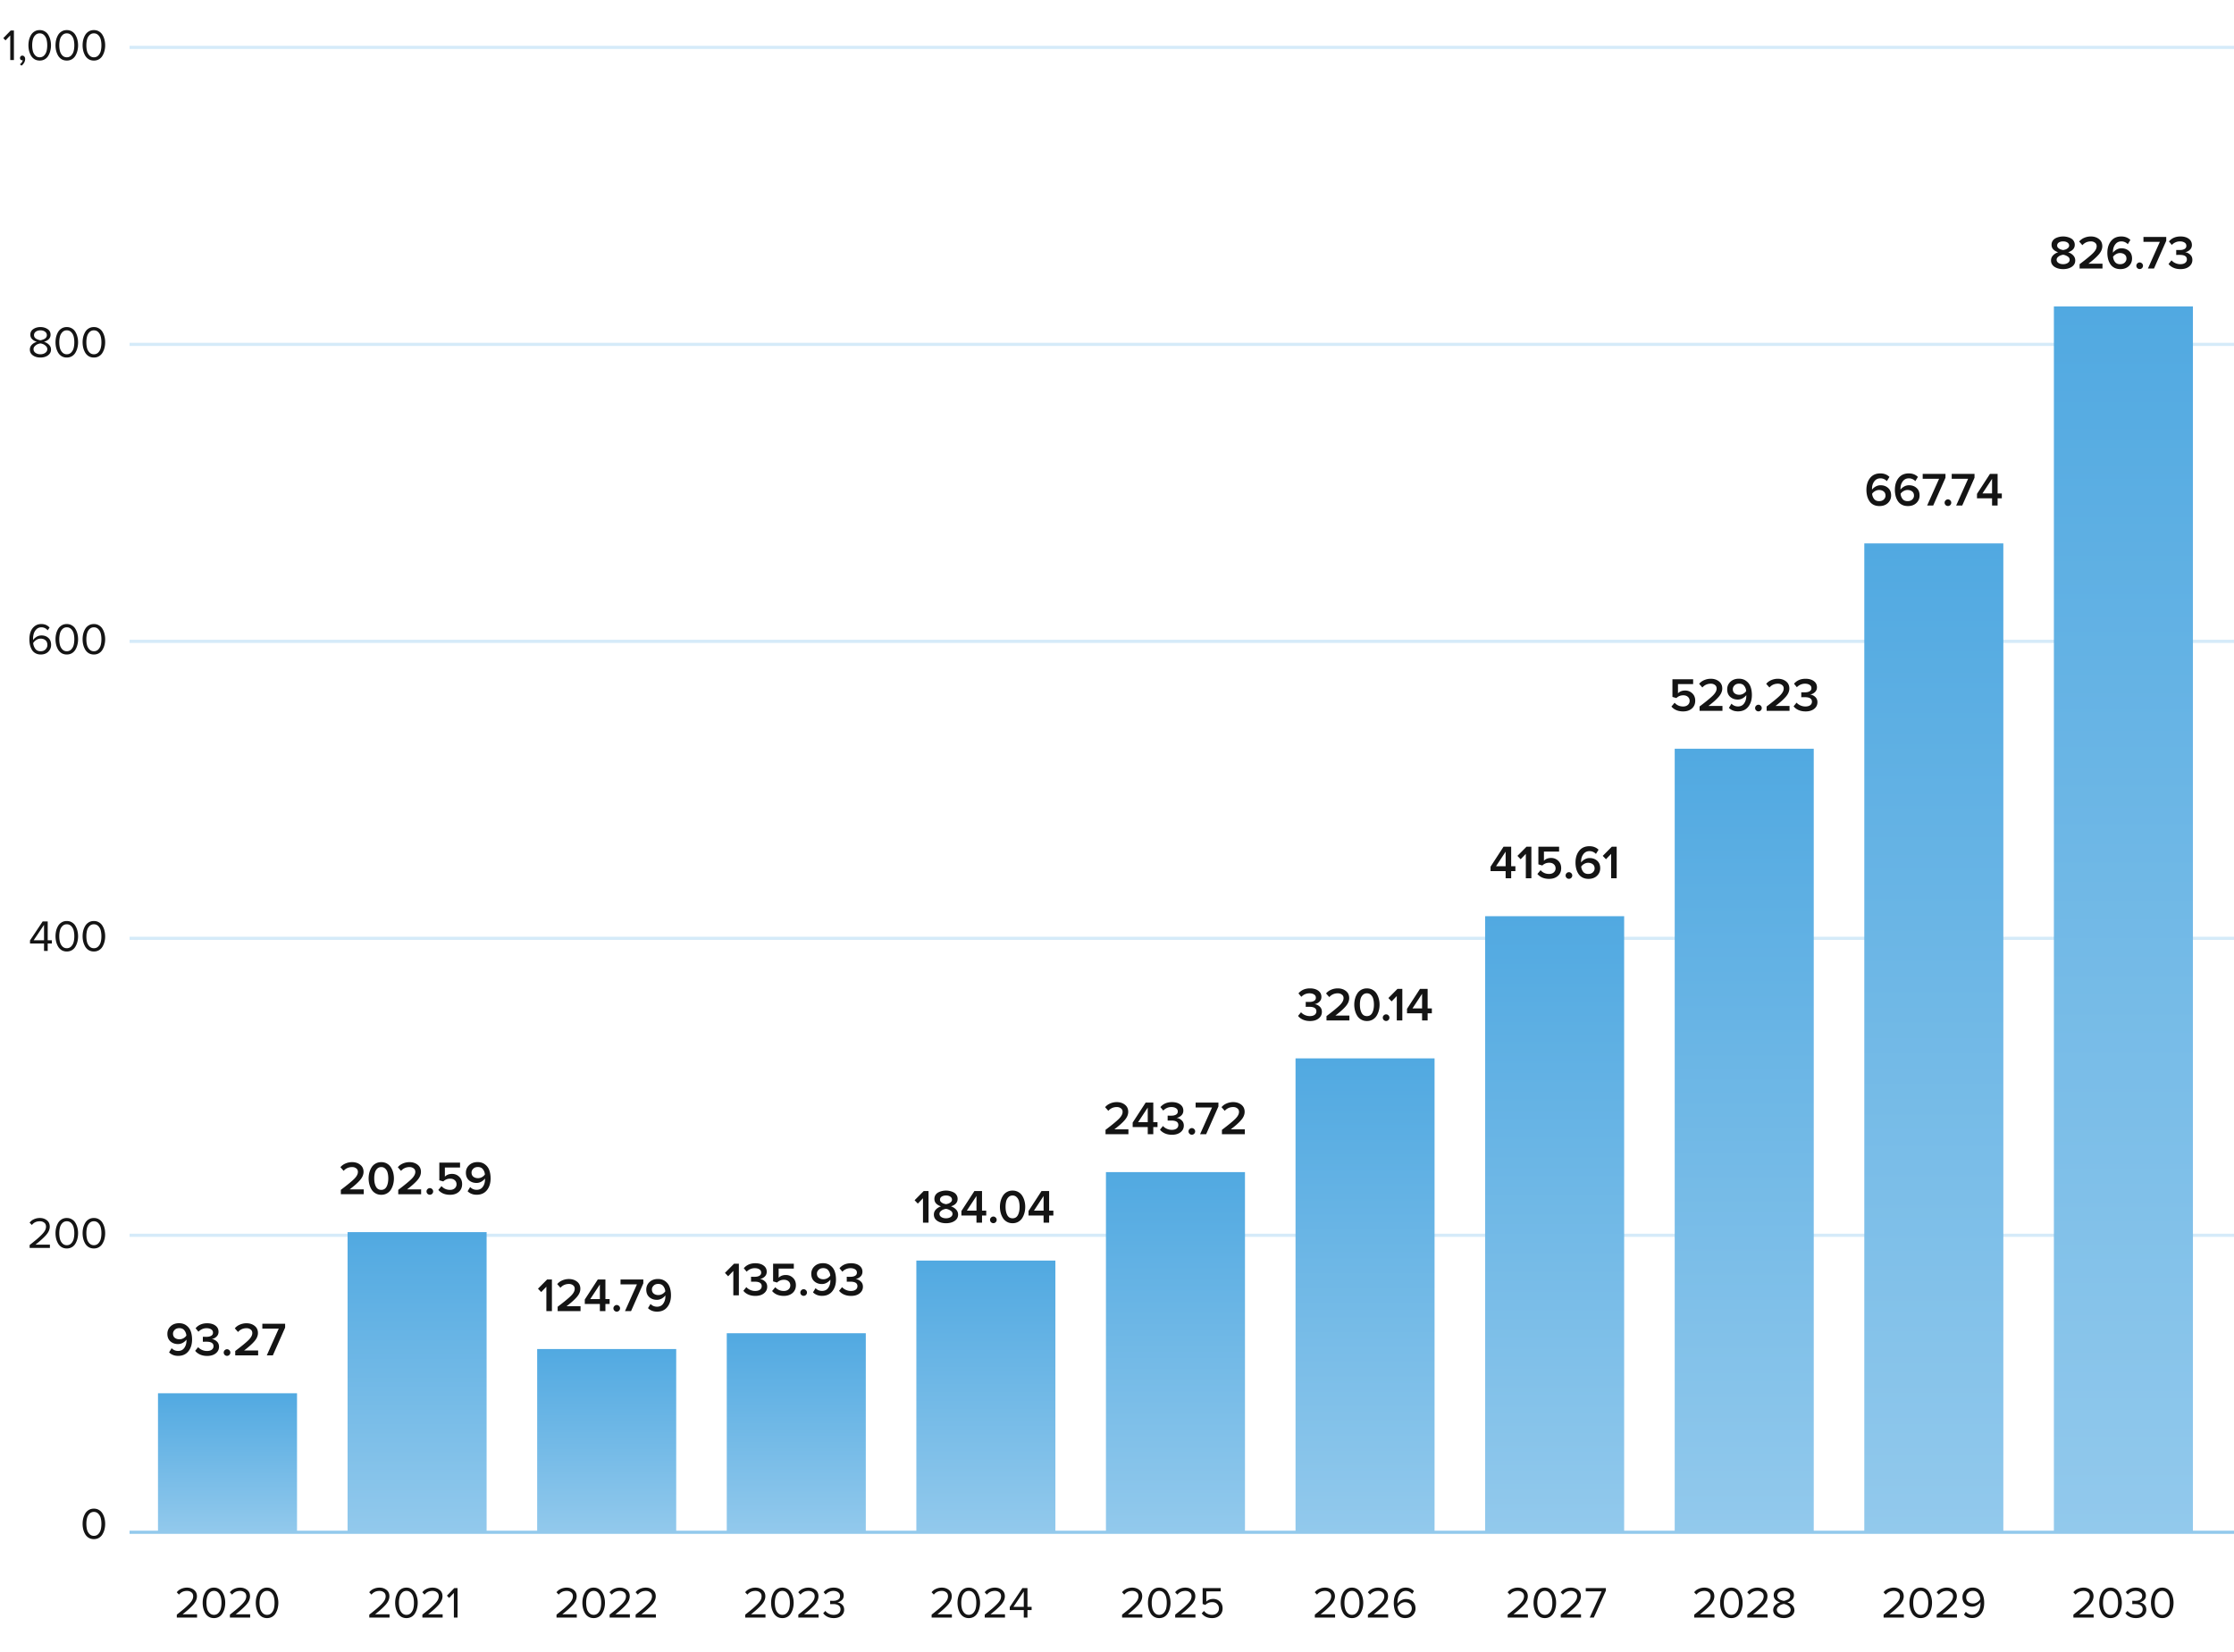
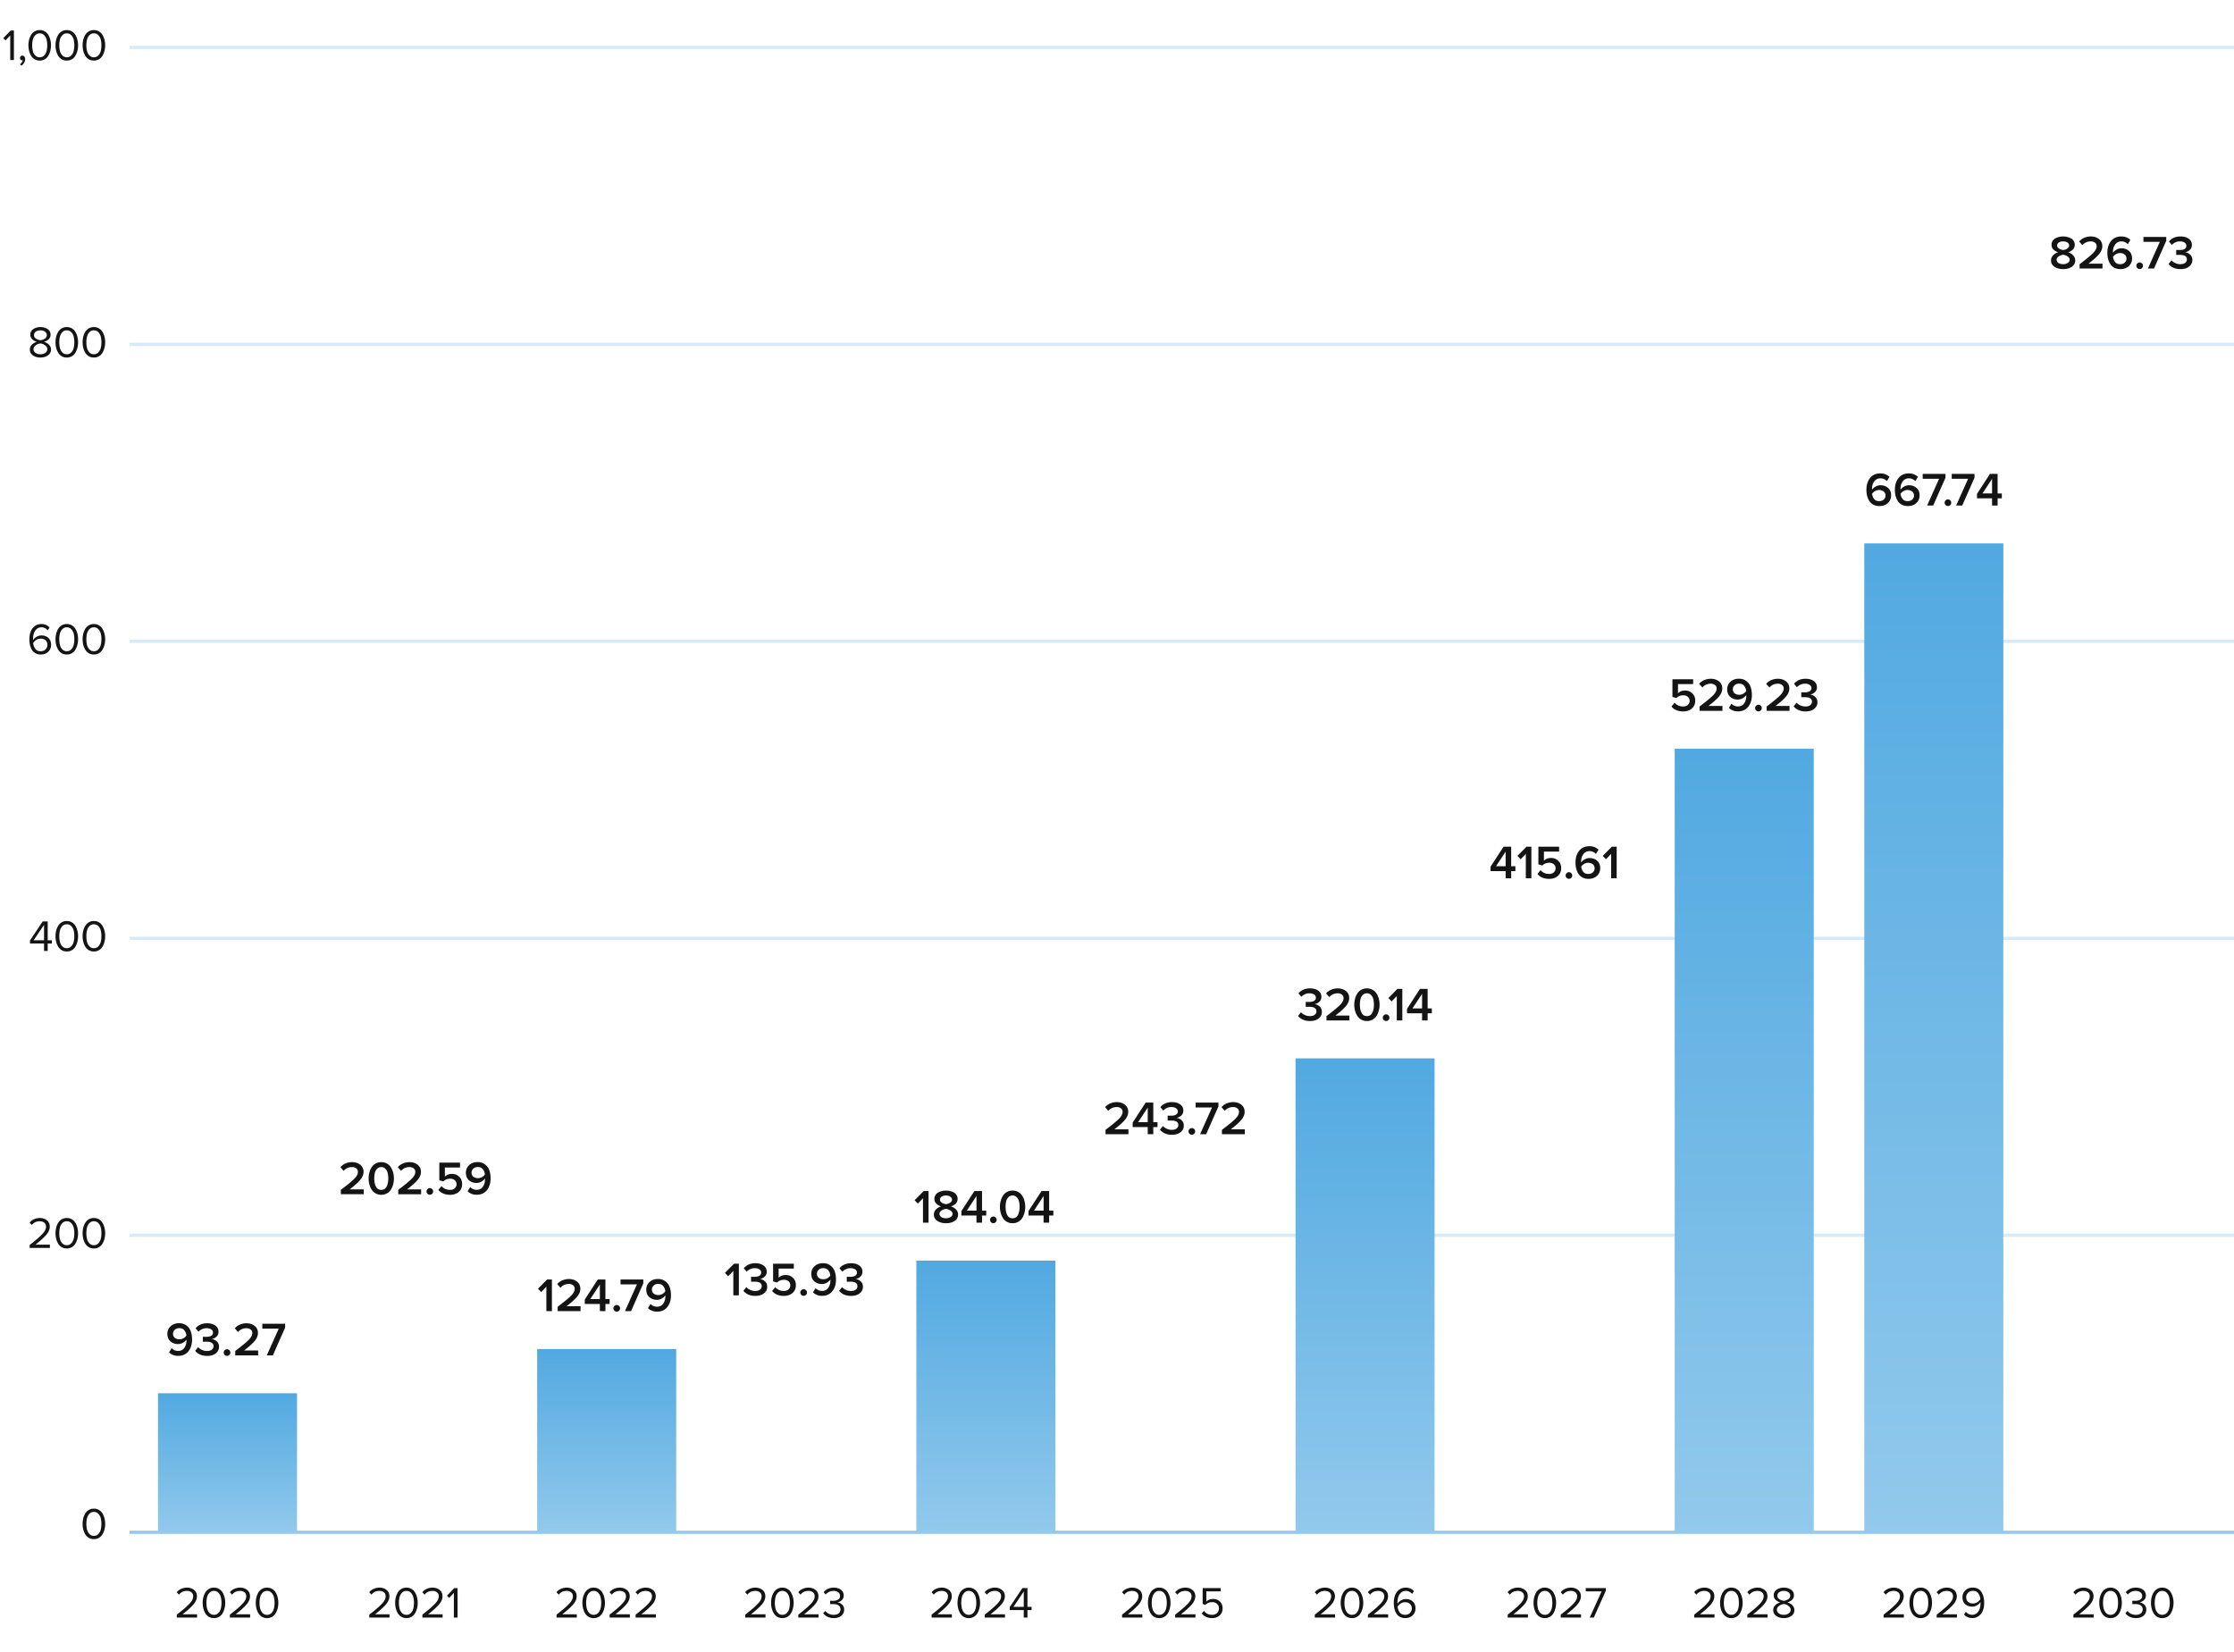
<svg xmlns="http://www.w3.org/2000/svg" width="707" height="523" fill="none">
  <path d="M62.365 512h-6.412v-.924a94.905 94.905 0 0 0 2.254-1.82 22.66 22.66 0 0 0 1.554-1.442c.504-.513.859-.966 1.064-1.358.206-.401.308-.798.308-1.19 0-.56-.191-.985-.574-1.274-.382-.289-.84-.434-1.372-.434-1.073 0-1.918.392-2.534 1.176l-.714-.742a3.463 3.463 0 0 1 1.386-1.078 4.476 4.476 0 0 1 1.862-.392c.85 0 1.582.238 2.198.714.626.476.938 1.153.938 2.03 0 .868-.373 1.736-1.12 2.604-.746.859-1.885 1.89-3.416 3.094h4.578V512Zm5.347.168c-.616 0-1.162-.14-1.638-.42a3.296 3.296 0 0 1-1.12-1.148 6.177 6.177 0 0 1-.616-1.54 7.442 7.442 0 0 1-.196-1.722c0-.597.065-1.171.196-1.722.14-.551.345-1.059.616-1.526.28-.476.653-.854 1.12-1.134.476-.289 1.022-.434 1.638-.434.606 0 1.148.145 1.624.434.476.28.85.658 1.12 1.134.28.467.485.975.616 1.526.14.551.21 1.125.21 1.722s-.07 1.171-.21 1.722a5.536 5.536 0 0 1-.616 1.54 3.14 3.14 0 0 1-1.12 1.148c-.476.28-1.018.42-1.624.42Zm-1.4-1.61c.373.383.84.574 1.4.574.56 0 1.026-.191 1.4-.574.373-.392.63-.859.77-1.4.14-.541.21-1.148.21-1.82 0-.672-.07-1.279-.21-1.82a3.037 3.037 0 0 0-.77-1.386c-.374-.383-.84-.574-1.4-.574-.56 0-1.027.191-1.4.574-.374.383-.63.845-.77 1.386a7.274 7.274 0 0 0-.21 1.82c0 .672.07 1.279.21 1.82.14.541.396 1.008.77 1.4ZM79.168 512h-6.412v-.924a94.698 94.698 0 0 0 2.254-1.82 22.66 22.66 0 0 0 1.554-1.442c.504-.513.859-.966 1.064-1.358.205-.401.308-.798.308-1.19 0-.56-.191-.985-.574-1.274-.383-.289-.84-.434-1.372-.434-1.073 0-1.918.392-2.534 1.176l-.714-.742a3.465 3.465 0 0 1 1.386-1.078 4.476 4.476 0 0 1 1.862-.392c.85 0 1.582.238 2.198.714.625.476.938 1.153.938 2.03 0 .868-.373 1.736-1.12 2.604-.747.859-1.885 1.89-3.416 3.094h4.578V512Zm5.346.168c-.615 0-1.161-.14-1.638-.42a3.295 3.295 0 0 1-1.12-1.148 6.173 6.173 0 0 1-.615-1.54 7.437 7.437 0 0 1-.197-1.722c0-.597.066-1.171.197-1.722.14-.551.345-1.059.615-1.526a3.18 3.18 0 0 1 1.12-1.134c.477-.289 1.022-.434 1.638-.434.607 0 1.148.145 1.624.434.477.28.85.658 1.12 1.134.28.467.486.975.617 1.526.14.551.21 1.125.21 1.722s-.07 1.171-.21 1.722a5.54 5.54 0 0 1-.617 1.54c-.27.476-.643.859-1.12 1.148-.476.28-1.017.42-1.624.42Zm-1.4-1.61c.374.383.84.574 1.4.574.56 0 1.027-.191 1.4-.574.374-.392.63-.859.77-1.4.14-.541.21-1.148.21-1.82 0-.672-.07-1.279-.21-1.82a3.038 3.038 0 0 0-.77-1.386c-.373-.383-.84-.574-1.4-.574-.56 0-1.026.191-1.4.574-.373.383-.63.845-.77 1.386a7.274 7.274 0 0 0-.21 1.82c0 .672.07 1.279.21 1.82.14.541.397 1.008.77 1.4ZM123.279 512h-6.412v-.924a94.085 94.085 0 0 0 2.254-1.82c.542-.457 1.06-.938 1.554-1.442.504-.513.859-.966 1.064-1.358.206-.401.308-.798.308-1.19 0-.56-.191-.985-.574-1.274-.382-.289-.84-.434-1.372-.434-1.073 0-1.918.392-2.534 1.176l-.714-.742a3.469 3.469 0 0 1 1.386-1.078 4.48 4.48 0 0 1 1.862-.392c.85 0 1.582.238 2.198.714.626.476.938 1.153.938 2.03 0 .868-.373 1.736-1.12 2.604-.746.859-1.885 1.89-3.416 3.094h4.578V512Zm5.347.168c-.616 0-1.162-.14-1.638-.42a3.292 3.292 0 0 1-1.12-1.148 6.162 6.162 0 0 1-.616-1.54 7.42 7.42 0 0 1-.196-1.722c0-.597.065-1.171.196-1.722a5.93 5.93 0 0 1 .616-1.526c.28-.476.653-.854 1.12-1.134.476-.289 1.022-.434 1.638-.434.606 0 1.148.145 1.624.434.476.28.849.658 1.12 1.134.28.467.485.975.616 1.526.14.551.21 1.125.21 1.722s-.07 1.171-.21 1.722a5.549 5.549 0 0 1-.616 1.54 3.144 3.144 0 0 1-1.12 1.148c-.476.28-1.018.42-1.624.42Zm-1.4-1.61c.373.383.84.574 1.4.574.56 0 1.026-.191 1.4-.574.373-.392.63-.859.77-1.4.14-.541.21-1.148.21-1.82 0-.672-.07-1.279-.21-1.82a3.04 3.04 0 0 0-.77-1.386c-.374-.383-.84-.574-1.4-.574-.56 0-1.027.191-1.4.574-.374.383-.63.845-.77 1.386a7.274 7.274 0 0 0-.21 1.82c0 .672.07 1.279.21 1.82.14.541.396 1.008.77 1.4ZM140.082 512h-6.412v-.924a94.085 94.085 0 0 0 2.254-1.82 22.8 22.8 0 0 0 1.554-1.442c.504-.513.859-.966 1.064-1.358a2.6 2.6 0 0 0 .308-1.19c0-.56-.191-.985-.574-1.274-.383-.289-.84-.434-1.372-.434-1.073 0-1.918.392-2.534 1.176l-.714-.742a3.469 3.469 0 0 1 1.386-1.078 4.476 4.476 0 0 1 1.862-.392c.849 0 1.582.238 2.198.714.625.476.938 1.153.938 2.03 0 .868-.373 1.736-1.12 2.604-.747.859-1.885 1.89-3.416 3.094h4.578V512Zm4.717 0h-1.162v-7.798l-1.498 1.582-.7-.714 2.338-2.408h1.022V512ZM182.536 512h-6.412v-.924a94.085 94.085 0 0 0 2.254-1.82 22.8 22.8 0 0 0 1.554-1.442c.504-.513.859-.966 1.064-1.358a2.6 2.6 0 0 0 .308-1.19c0-.56-.191-.985-.574-1.274-.383-.289-.84-.434-1.372-.434-1.073 0-1.918.392-2.534 1.176l-.714-.742a3.469 3.469 0 0 1 1.386-1.078 4.476 4.476 0 0 1 1.862-.392c.849 0 1.582.238 2.198.714.625.476.938 1.153.938 2.03 0 .868-.373 1.736-1.12 2.604-.747.859-1.885 1.89-3.416 3.094h4.578V512Zm5.347.168c-.616 0-1.162-.14-1.638-.42a3.292 3.292 0 0 1-1.12-1.148 6.162 6.162 0 0 1-.616-1.54 7.42 7.42 0 0 1-.196-1.722c0-.597.065-1.171.196-1.722a5.93 5.93 0 0 1 .616-1.526c.28-.476.653-.854 1.12-1.134.476-.289 1.022-.434 1.638-.434.606 0 1.148.145 1.624.434.476.28.849.658 1.12 1.134.28.467.485.975.616 1.526.14.551.21 1.125.21 1.722s-.07 1.171-.21 1.722a5.549 5.549 0 0 1-.616 1.54 3.144 3.144 0 0 1-1.12 1.148c-.476.28-1.018.42-1.624.42Zm-1.4-1.61c.373.383.84.574 1.4.574.56 0 1.026-.191 1.4-.574.373-.392.63-.859.77-1.4.14-.541.21-1.148.21-1.82 0-.672-.07-1.279-.21-1.82a3.04 3.04 0 0 0-.77-1.386c-.374-.383-.84-.574-1.4-.574-.56 0-1.027.191-1.4.574-.374.383-.63.845-.77 1.386a7.274 7.274 0 0 0-.21 1.82c0 .672.07 1.279.21 1.82.14.541.396 1.008.77 1.4ZM199.339 512h-6.412v-.924a94.085 94.085 0 0 0 2.254-1.82 22.8 22.8 0 0 0 1.554-1.442c.504-.513.859-.966 1.064-1.358a2.6 2.6 0 0 0 .308-1.19c0-.56-.191-.985-.574-1.274-.383-.289-.84-.434-1.372-.434-1.073 0-1.918.392-2.534 1.176l-.714-.742a3.469 3.469 0 0 1 1.386-1.078 4.476 4.476 0 0 1 1.862-.392c.849 0 1.582.238 2.198.714.625.476.938 1.153.938 2.03 0 .868-.373 1.736-1.12 2.604-.747.859-1.885 1.89-3.416 3.094h4.578V512Zm8.23 0h-6.412v-.924a94.085 94.085 0 0 0 2.254-1.82c.542-.457 1.06-.938 1.554-1.442.504-.513.859-.966 1.064-1.358.206-.401.308-.798.308-1.19 0-.56-.191-.985-.574-1.274-.382-.289-.84-.434-1.372-.434-1.073 0-1.918.392-2.534 1.176l-.714-.742a3.469 3.469 0 0 1 1.386-1.078 4.48 4.48 0 0 1 1.862-.392c.85 0 1.582.238 2.198.714.626.476.938 1.153.938 2.03 0 .868-.373 1.736-1.12 2.604-.746.859-1.885 1.89-3.416 3.094h4.578V512ZM242.255 512h-6.412v-.924a94.085 94.085 0 0 0 2.254-1.82 22.8 22.8 0 0 0 1.554-1.442c.504-.513.859-.966 1.064-1.358a2.6 2.6 0 0 0 .308-1.19c0-.56-.191-.985-.574-1.274-.383-.289-.84-.434-1.372-.434-1.073 0-1.918.392-2.534 1.176l-.714-.742a3.469 3.469 0 0 1 1.386-1.078 4.476 4.476 0 0 1 1.862-.392c.849 0 1.582.238 2.198.714.625.476.938 1.153.938 2.03 0 .868-.373 1.736-1.12 2.604-.747.859-1.885 1.89-3.416 3.094h4.578V512Zm5.346.168c-.616 0-1.162-.14-1.638-.42a3.3 3.3 0 0 1-1.12-1.148 6.2 6.2 0 0 1-.616-1.54 7.475 7.475 0 0 1-.196-1.722c0-.597.066-1.171.196-1.722.14-.551.346-1.059.616-1.526.28-.476.654-.854 1.12-1.134.476-.289 1.022-.434 1.638-.434.607 0 1.148.145 1.624.434.476.28.85.658 1.12 1.134.28.467.486.975.616 1.526.14.551.21 1.125.21 1.722s-.07 1.171-.21 1.722a5.518 5.518 0 0 1-.616 1.54c-.27.476-.644.859-1.12 1.148-.476.28-1.017.42-1.624.42Zm-1.4-1.61c.374.383.84.574 1.4.574.56 0 1.027-.191 1.4-.574.374-.392.63-.859.77-1.4.14-.541.21-1.148.21-1.82 0-.672-.07-1.279-.21-1.82a3.031 3.031 0 0 0-.77-1.386c-.373-.383-.84-.574-1.4-.574-.56 0-1.026.191-1.4.574a3.04 3.04 0 0 0-.77 1.386 7.274 7.274 0 0 0-.21 1.82c0 .672.07 1.279.21 1.82.14.541.397 1.008.77 1.4ZM259.058 512h-6.412v-.924a96.162 96.162 0 0 0 2.254-1.82 22.8 22.8 0 0 0 1.554-1.442c.504-.513.858-.966 1.064-1.358a2.6 2.6 0 0 0 .308-1.19c0-.56-.192-.985-.574-1.274-.383-.289-.84-.434-1.372-.434-1.074 0-1.918.392-2.534 1.176l-.714-.742a3.455 3.455 0 0 1 1.386-1.078 4.473 4.473 0 0 1 1.862-.392c.849 0 1.582.238 2.198.714.625.476.938 1.153.938 2.03 0 .868-.374 1.736-1.12 2.604-.747.859-1.886 1.89-3.416 3.094h4.578V512Zm4.786.168c-.747 0-1.409-.145-1.988-.434-.579-.289-1.022-.658-1.33-1.106l.686-.728c.28.373.649.672 1.106.896a3.36 3.36 0 0 0 1.498.336c.681 0 1.213-.154 1.596-.462.392-.317.588-.747.588-1.288 0-.56-.21-.975-.63-1.246-.411-.271-.975-.406-1.694-.406-.551 0-.873.005-.966.014v-1.064c.103.009.425.014.966.014.635 0 1.153-.126 1.554-.378.411-.261.616-.649.616-1.162a1.34 1.34 0 0 0-.602-1.162c-.392-.289-.887-.434-1.484-.434-.943 0-1.764.378-2.464 1.134l-.644-.728c.793-.961 1.857-1.442 3.192-1.442.924 0 1.68.224 2.268.672.597.439.896 1.045.896 1.82 0 .616-.205 1.111-.616 1.484a2.823 2.823 0 0 1-1.4.686c.513.047.999.271 1.456.672.467.401.7.943.7 1.624 0 .793-.299 1.442-.896 1.946-.597.495-1.4.742-2.408.742ZM301.248 512h-6.412v-.924a94.085 94.085 0 0 0 2.254-1.82 22.8 22.8 0 0 0 1.554-1.442c.504-.513.859-.966 1.064-1.358a2.6 2.6 0 0 0 .308-1.19c0-.56-.191-.985-.574-1.274-.383-.289-.84-.434-1.372-.434-1.073 0-1.918.392-2.534 1.176l-.714-.742a3.469 3.469 0 0 1 1.386-1.078 4.476 4.476 0 0 1 1.862-.392c.849 0 1.582.238 2.198.714.625.476.938 1.153.938 2.03 0 .868-.373 1.736-1.12 2.604-.747.859-1.885 1.89-3.416 3.094h4.578V512Zm5.347.168c-.616 0-1.162-.14-1.638-.42a3.292 3.292 0 0 1-1.12-1.148 6.162 6.162 0 0 1-.616-1.54 7.42 7.42 0 0 1-.196-1.722c0-.597.065-1.171.196-1.722a5.93 5.93 0 0 1 .616-1.526c.28-.476.653-.854 1.12-1.134.476-.289 1.022-.434 1.638-.434.606 0 1.148.145 1.624.434.476.28.849.658 1.12 1.134.28.467.485.975.616 1.526.14.551.21 1.125.21 1.722s-.07 1.171-.21 1.722a5.549 5.549 0 0 1-.616 1.54 3.144 3.144 0 0 1-1.12 1.148c-.476.28-1.018.42-1.624.42Zm-1.4-1.61c.373.383.84.574 1.4.574.56 0 1.026-.191 1.4-.574.373-.392.63-.859.77-1.4.14-.541.21-1.148.21-1.82 0-.672-.07-1.279-.21-1.82a3.04 3.04 0 0 0-.77-1.386c-.374-.383-.84-.574-1.4-.574-.56 0-1.027.191-1.4.574-.374.383-.63.845-.77 1.386a7.274 7.274 0 0 0-.21 1.82c0 .672.07 1.279.21 1.82.14.541.396 1.008.77 1.4ZM318.051 512h-6.412v-.924a96.162 96.162 0 0 0 2.254-1.82 22.8 22.8 0 0 0 1.554-1.442c.504-.513.858-.966 1.064-1.358a2.6 2.6 0 0 0 .308-1.19c0-.56-.192-.985-.574-1.274-.383-.289-.84-.434-1.372-.434-1.074 0-1.918.392-2.534 1.176l-.714-.742a3.455 3.455 0 0 1 1.386-1.078 4.473 4.473 0 0 1 1.862-.392c.849 0 1.582.238 2.198.714.625.476.938 1.153.938 2.03 0 .868-.374 1.736-1.12 2.604-.747.859-1.886 1.89-3.416 3.094h4.578V512Zm7.11 0h-1.162v-2.366h-4.438v-.966l4.004-6.006h1.596v5.95h1.316v1.022h-1.316V512Zm-1.162-3.388v-4.872l-3.276 4.872h3.276ZM361.522 512h-6.412v-.924a94.085 94.085 0 0 0 2.254-1.82c.542-.457 1.06-.938 1.554-1.442.504-.513.859-.966 1.064-1.358.206-.401.308-.798.308-1.19 0-.56-.191-.985-.574-1.274-.382-.289-.84-.434-1.372-.434-1.073 0-1.918.392-2.534 1.176l-.714-.742a3.469 3.469 0 0 1 1.386-1.078 4.48 4.48 0 0 1 1.862-.392c.85 0 1.582.238 2.198.714.626.476.938 1.153.938 2.03 0 .868-.373 1.736-1.12 2.604-.746.859-1.885 1.89-3.416 3.094h4.578V512Zm5.347.168c-.616 0-1.162-.14-1.638-.42a3.292 3.292 0 0 1-1.12-1.148 6.162 6.162 0 0 1-.616-1.54 7.42 7.42 0 0 1-.196-1.722c0-.597.065-1.171.196-1.722a5.93 5.93 0 0 1 .616-1.526c.28-.476.653-.854 1.12-1.134.476-.289 1.022-.434 1.638-.434.607 0 1.148.145 1.624.434.476.28.849.658 1.12 1.134.28.467.485.975.616 1.526.14.551.21 1.125.21 1.722s-.07 1.171-.21 1.722a5.549 5.549 0 0 1-.616 1.54 3.144 3.144 0 0 1-1.12 1.148c-.476.28-1.017.42-1.624.42Zm-1.4-1.61c.373.383.84.574 1.4.574.56 0 1.027-.191 1.4-.574.373-.392.63-.859.77-1.4.14-.541.21-1.148.21-1.82 0-.672-.07-1.279-.21-1.82a3.04 3.04 0 0 0-.77-1.386c-.373-.383-.84-.574-1.4-.574-.56 0-1.027.191-1.4.574a3.04 3.04 0 0 0-.77 1.386 7.274 7.274 0 0 0-.21 1.82c0 .672.07 1.279.21 1.82.14.541.397 1.008.77 1.4ZM378.325 512h-6.412v-.924a94.085 94.085 0 0 0 2.254-1.82c.542-.457 1.06-.938 1.554-1.442.504-.513.859-.966 1.064-1.358.206-.401.308-.798.308-1.19 0-.56-.191-.985-.574-1.274-.382-.289-.84-.434-1.372-.434-1.073 0-1.918.392-2.534 1.176l-.714-.742a3.469 3.469 0 0 1 1.386-1.078 4.48 4.48 0 0 1 1.862-.392c.85 0 1.582.238 2.198.714.626.476.938 1.153.938 2.03 0 .868-.373 1.736-1.12 2.604-.746.859-1.885 1.89-3.416 3.094h4.578V512Zm5.277.168c-1.438 0-2.534-.499-3.29-1.498l.714-.77c.644.821 1.502 1.232 2.576 1.232.634 0 1.152-.191 1.554-.574.401-.383.602-.859.602-1.428 0-.607-.201-1.092-.602-1.456-.392-.373-.906-.56-1.54-.56-.84 0-1.559.294-2.156.882l-.854-.294v-5.04h5.712v1.036h-4.55v3.248c.56-.56 1.288-.84 2.184-.84.821 0 1.521.271 2.1.812.578.532.868 1.255.868 2.17 0 .933-.313 1.68-.938 2.24-.626.56-1.419.84-2.38.84ZM422.516 512h-6.412v-.924a96.162 96.162 0 0 0 2.254-1.82 22.8 22.8 0 0 0 1.554-1.442c.504-.513.858-.966 1.064-1.358a2.6 2.6 0 0 0 .308-1.19c0-.56-.192-.985-.574-1.274-.383-.289-.84-.434-1.372-.434-1.074 0-1.918.392-2.534 1.176l-.714-.742a3.455 3.455 0 0 1 1.386-1.078 4.473 4.473 0 0 1 1.862-.392c.849 0 1.582.238 2.198.714.625.476.938 1.153.938 2.03 0 .868-.374 1.736-1.12 2.604-.747.859-1.886 1.89-3.416 3.094h4.578V512Zm5.346.168c-.616 0-1.162-.14-1.638-.42a3.292 3.292 0 0 1-1.12-1.148 6.162 6.162 0 0 1-.616-1.54 7.42 7.42 0 0 1-.196-1.722c0-.597.065-1.171.196-1.722a5.93 5.93 0 0 1 .616-1.526c.28-.476.653-.854 1.12-1.134.476-.289 1.022-.434 1.638-.434.607 0 1.148.145 1.624.434.476.28.849.658 1.12 1.134.28.467.485.975.616 1.526.14.551.21 1.125.21 1.722s-.07 1.171-.21 1.722a5.549 5.549 0 0 1-.616 1.54 3.144 3.144 0 0 1-1.12 1.148c-.476.28-1.017.42-1.624.42Zm-1.4-1.61c.373.383.84.574 1.4.574.56 0 1.027-.191 1.4-.574.373-.392.63-.859.77-1.4.14-.541.21-1.148.21-1.82 0-.672-.07-1.279-.21-1.82a3.04 3.04 0 0 0-.77-1.386c-.373-.383-.84-.574-1.4-.574-.56 0-1.027.191-1.4.574a3.04 3.04 0 0 0-.77 1.386 7.274 7.274 0 0 0-.21 1.82c0 .672.07 1.279.21 1.82.14.541.397 1.008.77 1.4ZM439.318 512h-6.412v-.924a94.085 94.085 0 0 0 2.254-1.82c.542-.457 1.06-.938 1.554-1.442.504-.513.859-.966 1.064-1.358.206-.401.308-.798.308-1.19 0-.56-.191-.985-.574-1.274-.382-.289-.84-.434-1.372-.434-1.073 0-1.918.392-2.534 1.176l-.714-.742a3.469 3.469 0 0 1 1.386-1.078 4.48 4.48 0 0 1 1.862-.392c.85 0 1.582.238 2.198.714.626.476.938 1.153.938 2.03 0 .868-.373 1.736-1.12 2.604-.746.859-1.885 1.89-3.416 3.094h4.578V512Zm5.375.168c-.625 0-1.176-.131-1.652-.392a3.03 3.03 0 0 1-1.134-1.064 5.668 5.668 0 0 1-.616-1.526 8.167 8.167 0 0 1-.196-1.834c0-.877.131-1.671.392-2.38a3.9 3.9 0 0 1 1.26-1.75c.588-.467 1.302-.7 2.142-.7 1.073 0 1.937.373 2.59 1.12l-.588.868c-.541-.635-1.209-.952-2.002-.952-.579 0-1.073.182-1.484.546a3.22 3.22 0 0 0-.882 1.358 5.562 5.562 0 0 0-.266 1.764c0 .159.005.28.014.364.233-.373.593-.709 1.078-1.008a2.983 2.983 0 0 1 1.568-.448c.887 0 1.615.261 2.184.784.579.513.868 1.246.868 2.198 0 .849-.299 1.573-.896 2.17-.597.588-1.391.882-2.38.882Zm-.042-1.036c.672 0 1.195-.201 1.568-.602.383-.411.574-.868.574-1.372 0-.653-.201-1.153-.602-1.498-.401-.345-.919-.518-1.554-.518-.457 0-.896.131-1.316.392-.42.252-.761.588-1.022 1.008.065.691.289 1.297.672 1.82.383.513.943.77 1.68.77ZM483.549 512h-6.412v-.924a94.085 94.085 0 0 0 2.254-1.82 22.8 22.8 0 0 0 1.554-1.442c.504-.513.859-.966 1.064-1.358a2.6 2.6 0 0 0 .308-1.19c0-.56-.191-.985-.574-1.274-.383-.289-.84-.434-1.372-.434-1.073 0-1.918.392-2.534 1.176l-.714-.742a3.469 3.469 0 0 1 1.386-1.078 4.476 4.476 0 0 1 1.862-.392c.849 0 1.582.238 2.198.714.625.476.938 1.153.938 2.03 0 .868-.373 1.736-1.12 2.604-.747.859-1.885 1.89-3.416 3.094h4.578V512Zm5.346.168c-.616 0-1.162-.14-1.638-.42a3.3 3.3 0 0 1-1.12-1.148 6.2 6.2 0 0 1-.616-1.54 7.475 7.475 0 0 1-.196-1.722c0-.597.066-1.171.196-1.722.14-.551.346-1.059.616-1.526.28-.476.654-.854 1.12-1.134.476-.289 1.022-.434 1.638-.434.607 0 1.148.145 1.624.434.476.28.85.658 1.12 1.134.28.467.486.975.616 1.526.14.551.21 1.125.21 1.722s-.07 1.171-.21 1.722a5.518 5.518 0 0 1-.616 1.54c-.27.476-.644.859-1.12 1.148-.476.28-1.017.42-1.624.42Zm-1.4-1.61c.374.383.84.574 1.4.574.56 0 1.027-.191 1.4-.574.374-.392.63-.859.77-1.4.14-.541.21-1.148.21-1.82 0-.672-.07-1.279-.21-1.82a3.031 3.031 0 0 0-.77-1.386c-.373-.383-.84-.574-1.4-.574-.56 0-1.026.191-1.4.574a3.04 3.04 0 0 0-.77 1.386 7.274 7.274 0 0 0-.21 1.82c0 .672.07 1.279.21 1.82.14.541.397 1.008.77 1.4ZM500.352 512h-6.412v-.924a96.162 96.162 0 0 0 2.254-1.82 22.8 22.8 0 0 0 1.554-1.442c.504-.513.858-.966 1.064-1.358a2.6 2.6 0 0 0 .308-1.19c0-.56-.192-.985-.574-1.274-.383-.289-.84-.434-1.372-.434-1.074 0-1.918.392-2.534 1.176l-.714-.742a3.455 3.455 0 0 1 1.386-1.078 4.473 4.473 0 0 1 1.862-.392c.849 0 1.582.238 2.198.714.625.476.938 1.153.938 2.03 0 .868-.374 1.736-1.12 2.604-.747.859-1.886 1.89-3.416 3.094h4.578V512Zm4.044 0h-1.288l3.766-8.302h-5.026v-1.036h6.37v.798l-3.822 8.54ZM542.584 512h-6.412v-.924a94.085 94.085 0 0 0 2.254-1.82 22.8 22.8 0 0 0 1.554-1.442c.504-.513.859-.966 1.064-1.358a2.6 2.6 0 0 0 .308-1.19c0-.56-.191-.985-.574-1.274-.383-.289-.84-.434-1.372-.434-1.073 0-1.918.392-2.534 1.176l-.714-.742a3.469 3.469 0 0 1 1.386-1.078 4.476 4.476 0 0 1 1.862-.392c.849 0 1.582.238 2.198.714.625.476.938 1.153.938 2.03 0 .868-.373 1.736-1.12 2.604-.747.859-1.885 1.89-3.416 3.094h4.578V512Zm5.346.168c-.616 0-1.162-.14-1.638-.42a3.3 3.3 0 0 1-1.12-1.148 6.2 6.2 0 0 1-.616-1.54 7.475 7.475 0 0 1-.196-1.722c0-.597.066-1.171.196-1.722.14-.551.346-1.059.616-1.526.28-.476.654-.854 1.12-1.134.476-.289 1.022-.434 1.638-.434.607 0 1.148.145 1.624.434.476.28.85.658 1.12 1.134.28.467.486.975.616 1.526.14.551.21 1.125.21 1.722s-.07 1.171-.21 1.722a5.518 5.518 0 0 1-.616 1.54c-.27.476-.644.859-1.12 1.148-.476.28-1.017.42-1.624.42Zm-1.4-1.61c.374.383.84.574 1.4.574.56 0 1.027-.191 1.4-.574.374-.392.63-.859.77-1.4.14-.541.21-1.148.21-1.82 0-.672-.07-1.279-.21-1.82a3.031 3.031 0 0 0-.77-1.386c-.373-.383-.84-.574-1.4-.574-.56 0-1.026.191-1.4.574a3.04 3.04 0 0 0-.77 1.386 7.274 7.274 0 0 0-.21 1.82c0 .672.07 1.279.21 1.82.14.541.397 1.008.77 1.4ZM559.387 512h-6.412v-.924a96.162 96.162 0 0 0 2.254-1.82 22.8 22.8 0 0 0 1.554-1.442c.504-.513.858-.966 1.064-1.358a2.6 2.6 0 0 0 .308-1.19c0-.56-.192-.985-.574-1.274-.383-.289-.84-.434-1.372-.434-1.074 0-1.918.392-2.534 1.176l-.714-.742a3.455 3.455 0 0 1 1.386-1.078 4.473 4.473 0 0 1 1.862-.392c.849 0 1.582.238 2.198.714.625.476.938 1.153.938 2.03 0 .868-.374 1.736-1.12 2.604-.747.859-1.886 1.89-3.416 3.094h4.578V512Zm7.516-.518c-.634.457-1.428.686-2.38.686s-1.75-.229-2.394-.686c-.634-.457-.952-1.073-.952-1.848 0-.588.21-1.097.63-1.526.43-.429.962-.737 1.596-.924-.597-.168-1.092-.439-1.484-.812-.392-.383-.588-.859-.588-1.428 0-.784.318-1.381.952-1.792.635-.42 1.382-.63 2.24-.63.859 0 1.606.21 2.24.63.644.411.966 1.008.966 1.792 0 .569-.196 1.045-.588 1.428-.392.373-.891.644-1.498.812.635.187 1.162.495 1.582.924.43.429.644.938.644 1.526 0 .765-.322 1.381-.966 1.848Zm-2.38-4.774a3.08 3.08 0 0 0 .56-.14c.196-.065.416-.154.658-.266.243-.121.439-.285.588-.49a1.22 1.22 0 0 0 .224-.714c0-.467-.196-.84-.588-1.12-.382-.28-.863-.42-1.442-.42-.588 0-1.073.14-1.456.42-.382.28-.574.653-.574 1.12 0 .261.075.499.224.714.15.205.346.369.588.49.243.112.458.201.644.266.196.056.388.103.574.14Zm0 4.424c.598 0 1.106-.149 1.526-.448.43-.299.644-.691.644-1.176 0-.373-.149-.7-.448-.98-.289-.289-.588-.49-.896-.602a3.145 3.145 0 0 0-.826-.224 3.339 3.339 0 0 0-.84.224c-.298.112-.597.313-.896.602-.298.28-.448.607-.448.98 0 .485.21.877.63 1.176.43.299.948.448 1.554.448ZM602.516 512h-6.412v-.924a96.162 96.162 0 0 0 2.254-1.82 22.8 22.8 0 0 0 1.554-1.442c.504-.513.858-.966 1.064-1.358a2.6 2.6 0 0 0 .308-1.19c0-.56-.192-.985-.574-1.274-.383-.289-.84-.434-1.372-.434-1.074 0-1.918.392-2.534 1.176l-.714-.742a3.455 3.455 0 0 1 1.386-1.078 4.473 4.473 0 0 1 1.862-.392c.849 0 1.582.238 2.198.714.625.476.938 1.153.938 2.03 0 .868-.374 1.736-1.12 2.604-.747.859-1.886 1.89-3.416 3.094h4.578V512Zm5.346.168c-.616 0-1.162-.14-1.638-.42a3.292 3.292 0 0 1-1.12-1.148 6.162 6.162 0 0 1-.616-1.54 7.42 7.42 0 0 1-.196-1.722c0-.597.065-1.171.196-1.722a5.93 5.93 0 0 1 .616-1.526c.28-.476.653-.854 1.12-1.134.476-.289 1.022-.434 1.638-.434.607 0 1.148.145 1.624.434.476.28.849.658 1.12 1.134.28.467.485.975.616 1.526.14.551.21 1.125.21 1.722s-.07 1.171-.21 1.722a5.549 5.549 0 0 1-.616 1.54 3.144 3.144 0 0 1-1.12 1.148c-.476.28-1.017.42-1.624.42Zm-1.4-1.61c.373.383.84.574 1.4.574.56 0 1.027-.191 1.4-.574.373-.392.63-.859.77-1.4.14-.541.21-1.148.21-1.82 0-.672-.07-1.279-.21-1.82a3.04 3.04 0 0 0-.77-1.386c-.373-.383-.84-.574-1.4-.574-.56 0-1.027.191-1.4.574a3.04 3.04 0 0 0-.77 1.386 7.274 7.274 0 0 0-.21 1.82c0 .672.07 1.279.21 1.82.14.541.397 1.008.77 1.4ZM619.318 512h-6.412v-.924a94.085 94.085 0 0 0 2.254-1.82c.542-.457 1.06-.938 1.554-1.442.504-.513.859-.966 1.064-1.358.206-.401.308-.798.308-1.19 0-.56-.191-.985-.574-1.274-.382-.289-.84-.434-1.372-.434-1.073 0-1.918.392-2.534 1.176l-.714-.742a3.469 3.469 0 0 1 1.386-1.078 4.48 4.48 0 0 1 1.862-.392c.85 0 1.582.238 2.198.714.626.476.938 1.153.938 2.03 0 .868-.373 1.736-1.12 2.604-.746.859-1.885 1.89-3.416 3.094h4.578V512Zm4.829.154c-1.073 0-1.937-.373-2.59-1.12l.588-.868c.541.635 1.209.952 2.002.952.597 0 1.101-.187 1.512-.56.411-.373.7-.826.868-1.358a5.74 5.74 0 0 0 .252-1.736c0-.168-.005-.294-.014-.378-.233.373-.593.709-1.078 1.008a2.91 2.91 0 0 1-1.554.448c-.887 0-1.619-.257-2.198-.77-.579-.523-.868-1.26-.868-2.212 0-.84.299-1.559.896-2.156.597-.597 1.386-.896 2.366-.896.635 0 1.19.131 1.666.392s.849.621 1.12 1.078c.28.457.485.966.616 1.526.14.56.21 1.171.21 1.834 0 .877-.131 1.671-.392 2.38a3.965 3.965 0 0 1-1.274 1.75c-.579.457-1.288.686-2.128.686Zm.252-4.62c.457 0 .896-.126 1.316-.378a2.753 2.753 0 0 0 1.008-1.008 3.491 3.491 0 0 0-.658-1.82c-.383-.523-.943-.784-1.68-.784-.663 0-1.185.205-1.568.616-.383.411-.574.863-.574 1.358 0 .653.201 1.153.602 1.498.401.345.919.518 1.554.518ZM662.584 512h-6.412v-.924a94.085 94.085 0 0 0 2.254-1.82 22.8 22.8 0 0 0 1.554-1.442c.504-.513.859-.966 1.064-1.358a2.6 2.6 0 0 0 .308-1.19c0-.56-.191-.985-.574-1.274-.383-.289-.84-.434-1.372-.434-1.073 0-1.918.392-2.534 1.176l-.714-.742a3.469 3.469 0 0 1 1.386-1.078 4.476 4.476 0 0 1 1.862-.392c.849 0 1.582.238 2.198.714.625.476.938 1.153.938 2.03 0 .868-.373 1.736-1.12 2.604-.747.859-1.885 1.89-3.416 3.094h4.578V512Zm5.346.168c-.616 0-1.162-.14-1.638-.42a3.3 3.3 0 0 1-1.12-1.148 6.2 6.2 0 0 1-.616-1.54 7.475 7.475 0 0 1-.196-1.722c0-.597.066-1.171.196-1.722.14-.551.346-1.059.616-1.526.28-.476.654-.854 1.12-1.134.476-.289 1.022-.434 1.638-.434.607 0 1.148.145 1.624.434.476.28.85.658 1.12 1.134.28.467.486.975.616 1.526.14.551.21 1.125.21 1.722s-.07 1.171-.21 1.722a5.518 5.518 0 0 1-.616 1.54c-.27.476-.644.859-1.12 1.148-.476.28-1.017.42-1.624.42Zm-1.4-1.61c.374.383.84.574 1.4.574.56 0 1.027-.191 1.4-.574.374-.392.63-.859.77-1.4.14-.541.21-1.148.21-1.82 0-.672-.07-1.279-.21-1.82a3.031 3.031 0 0 0-.77-1.386c-.373-.383-.84-.574-1.4-.574-.56 0-1.026.191-1.4.574a3.04 3.04 0 0 0-.77 1.386 7.274 7.274 0 0 0-.21 1.82c0 .672.07 1.279.21 1.82.14.541.397 1.008.77 1.4Zm9.413 1.61c-.747 0-1.41-.145-1.988-.434-.579-.289-1.022-.658-1.33-1.106l.686-.728c.28.373.648.672 1.106.896.457.224.956.336 1.498.336.681 0 1.213-.154 1.596-.462.392-.317.588-.747.588-1.288 0-.56-.21-.975-.63-1.246-.411-.271-.976-.406-1.694-.406-.551 0-.873.005-.966.014v-1.064c.102.009.424.014.966.014.634 0 1.152-.126 1.554-.378.41-.261.616-.649.616-1.162a1.34 1.34 0 0 0-.602-1.162c-.392-.289-.887-.434-1.484-.434-.943 0-1.764.378-2.464 1.134l-.644-.728c.793-.961 1.857-1.442 3.192-1.442.924 0 1.68.224 2.268.672.597.439.896 1.045.896 1.82 0 .616-.206 1.111-.616 1.484a2.827 2.827 0 0 1-1.4.686c.513.047.998.271 1.456.672.466.401.7.943.7 1.624 0 .793-.299 1.442-.896 1.946-.598.495-1.4.742-2.408.742Zm8.353 0c-.616 0-1.162-.14-1.638-.42a3.292 3.292 0 0 1-1.12-1.148 6.162 6.162 0 0 1-.616-1.54 7.42 7.42 0 0 1-.196-1.722c0-.597.065-1.171.196-1.722a5.93 5.93 0 0 1 .616-1.526c.28-.476.653-.854 1.12-1.134.476-.289 1.022-.434 1.638-.434.606 0 1.148.145 1.624.434.476.28.849.658 1.12 1.134.28.467.485.975.616 1.526.14.551.21 1.125.21 1.722s-.07 1.171-.21 1.722a5.549 5.549 0 0 1-.616 1.54 3.144 3.144 0 0 1-1.12 1.148c-.476.28-1.018.42-1.624.42Zm-1.4-1.61c.373.383.84.574 1.4.574.56 0 1.026-.191 1.4-.574.373-.392.63-.859.77-1.4.14-.541.21-1.148.21-1.82 0-.672-.07-1.279-.21-1.82a3.04 3.04 0 0 0-.77-1.386c-.374-.383-.84-.574-1.4-.574-.56 0-1.027.191-1.4.574-.374.383-.63.845-.77 1.386a7.274 7.274 0 0 0-.21 1.82c0 .672.07 1.279.21 1.82.14.541.396 1.008.77 1.4Z" fill="#141414" />
  <path d="M41 485h666" stroke="#92C9EC" />
  <path d="M41 391h666M41 297h666M41 203h666M41 109h666M41 15h666" stroke="#D5EBF9" />
  <path d="M56.373 429.165c-1.17 0-2.125-.37-2.865-1.11l.81-1.32c.56.58 1.245.87 2.055.87.85 0 1.5-.32 1.95-.96.46-.65.69-1.425.69-2.325v-.3c-.26.37-.635.7-1.125.99-.49.28-1.01.42-1.56.42-.95 0-1.75-.285-2.4-.855-.64-.57-.96-1.365-.96-2.385 0-.95.34-1.745 1.02-2.385.69-.65 1.58-.975 2.67-.975.94 0 1.725.245 2.355.735.64.48 1.095 1.1 1.365 1.86.27.75.405 1.61.405 2.58 0 1.5-.385 2.735-1.155 3.705-.77.97-1.855 1.455-3.255 1.455Zm.42-5.25c.43 0 .84-.105 1.23-.315.39-.21.71-.495.96-.855-.05-.63-.26-1.18-.63-1.65-.36-.47-.895-.705-1.605-.705-.61 0-1.095.18-1.455.54-.36.36-.54.76-.54 1.2 0 .58.195 1.025.585 1.335.39.3.875.45 1.455.45Zm8.754 5.265c-.85 0-1.605-.15-2.265-.45-.65-.3-1.155-.69-1.515-1.17l.945-1.155c.32.37.73.665 1.23.885.5.22 1.015.33 1.545.33.65 0 1.16-.135 1.53-.405.37-.28.555-.655.555-1.125 0-.94-.74-1.41-2.22-1.41-.67 0-1.055.005-1.155.015v-1.575c.12.01.505.015 1.155.015.62 0 1.115-.11 1.485-.33.38-.22.57-.55.57-.99 0-.45-.19-.795-.57-1.035-.38-.25-.865-.375-1.455-.375-.98 0-1.84.37-2.58 1.11l-.9-1.095c.89-1.05 2.105-1.575 3.645-1.575 1.09 0 1.965.245 2.625.735.66.48.99 1.135.99 1.965 0 .62-.22 1.135-.66 1.545-.43.4-.935.65-1.515.75.57.05 1.1.29 1.59.72s.735 1 .735 1.71c0 .86-.345 1.56-1.035 2.1-.68.54-1.59.81-2.73.81Zm7.038-.315c-.21.2-.454.3-.734.3-.28 0-.525-.1-.736-.3-.21-.21-.314-.46-.314-.75s.105-.535.314-.735c.21-.21.456-.315.736-.315.28 0 .525.105.734.315.21.2.316.445.316.735s-.105.54-.316.75Zm9.107.135h-7.245v-1.38c2.09-1.58 3.51-2.75 4.26-3.51.76-.77 1.14-1.495 1.14-2.175 0-.49-.18-.865-.54-1.125-.35-.27-.775-.405-1.275-.405-1.1 0-2 .4-2.7 1.2l-1.02-1.155c.43-.52.97-.915 1.62-1.185.66-.28 1.35-.42 2.07-.42 1.02 0 1.88.275 2.58.825.7.55 1.05 1.305 1.05 2.265 0 .86-.36 1.715-1.08 2.565-.72.85-1.82 1.835-3.3 2.955h4.44V429Zm4.661 0h-1.92l3.78-8.46h-5.19v-1.545h7.215v1.215L86.353 429ZM115.113 378h-7.245v-1.38c2.09-1.58 3.51-2.75 4.26-3.51.76-.77 1.14-1.495 1.14-2.175 0-.49-.18-.865-.54-1.125-.35-.27-.775-.405-1.275-.405-1.1 0-2 .4-2.7 1.2l-1.02-1.155c.43-.52.97-.915 1.62-1.185.66-.28 1.35-.42 2.07-.42 1.02 0 1.88.275 2.58.825.7.55 1.05 1.305 1.05 2.265 0 .86-.36 1.715-1.08 2.565-.72.85-1.82 1.835-3.3 2.955h4.44V378Zm7.346-.27c-.53.3-1.13.45-1.8.45-.67 0-1.27-.15-1.8-.45-.53-.3-.95-.7-1.26-1.2-.31-.5-.545-1.05-.705-1.65-.16-.6-.24-1.225-.24-1.875 0-.65.08-1.275.24-1.875.16-.6.395-1.145.705-1.635.31-.5.73-.9 1.26-1.2.53-.3 1.13-.45 1.8-.45.67 0 1.27.15 1.8.45.53.3.95.7 1.26 1.2.31.49.545 1.035.705 1.635.16.6.24 1.225.24 1.875 0 .65-.08 1.275-.24 1.875-.16.6-.395 1.15-.705 1.65-.31.5-.73.9-1.26 1.2Zm-3.48-2.13c.36.68.92 1.02 1.68 1.02.76 0 1.32-.34 1.68-1.02.36-.68.54-1.545.54-2.595 0-.67-.07-1.265-.21-1.785a2.65 2.65 0 0 0-.72-1.29c-.34-.35-.77-.525-1.29-.525s-.955.175-1.305.525c-.34.34-.58.77-.72 1.29a7.39 7.39 0 0 0-.195 1.785c0 1.05.18 1.915.54 2.595Zm14.298 2.4h-7.245v-1.38c2.09-1.58 3.51-2.75 4.26-3.51.76-.77 1.14-1.495 1.14-2.175 0-.49-.18-.865-.54-1.125-.35-.27-.775-.405-1.275-.405-1.1 0-2 .4-2.7 1.2l-1.02-1.155c.43-.52.97-.915 1.62-1.185.66-.28 1.35-.42 2.07-.42 1.02 0 1.88.275 2.58.825.7.55 1.05 1.305 1.05 2.265 0 .86-.36 1.715-1.08 2.565-.72.85-1.82 1.835-3.3 2.955h4.44V378Zm3.491-.135c-.21.2-.455.3-.735.3-.28 0-.525-.1-.735-.3-.21-.21-.315-.46-.315-.75s.105-.535.315-.735c.21-.21.455-.315.735-.315.28 0 .525.105.735.315.21.2.315.445.315.735s-.105.54-.315.75Zm5.671.315c-1.61 0-2.85-.515-3.72-1.545l1.005-1.2c.7.79 1.6 1.185 2.7 1.185.62 0 1.115-.165 1.485-.495.38-.34.57-.76.57-1.26 0-.54-.185-.97-.555-1.29-.36-.33-.845-.495-1.455-.495-.85 0-1.58.29-2.19.87l-1.245-.36v-5.595h6.555v1.545h-4.8v2.895c.58-.58 1.335-.87 2.265-.87.88 0 1.63.295 2.25.885.63.58.945 1.36.945 2.34 0 1.03-.355 1.855-1.065 2.475-.7.61-1.615.915-2.745.915Zm8.41-.015c-1.17 0-2.125-.37-2.865-1.11l.81-1.32c.56.58 1.245.87 2.055.87.85 0 1.5-.32 1.95-.96.46-.65.69-1.425.69-2.325v-.3c-.26.37-.635.7-1.125.99-.49.28-1.01.42-1.56.42-.95 0-1.75-.285-2.4-.855-.64-.57-.96-1.365-.96-2.385 0-.95.34-1.745 1.02-2.385.69-.65 1.58-.975 2.67-.975.94 0 1.725.245 2.355.735.64.48 1.095 1.1 1.365 1.86.27.75.405 1.61.405 2.58 0 1.5-.385 2.735-1.155 3.705-.77.97-1.855 1.455-3.255 1.455Zm.42-5.25c.43 0 .84-.105 1.23-.315.39-.21.71-.495.96-.855-.05-.63-.26-1.18-.63-1.65-.36-.47-.895-.705-1.605-.705-.61 0-1.095.18-1.455.54-.36.36-.54.76-.54 1.2 0 .58.195 1.025.585 1.335.39.3.875.45 1.455.45ZM174.668 415h-1.755v-7.725l-1.635 1.695-1.02-1.065 2.88-2.91h1.53V415Zm9.058 0h-7.245v-1.38c2.09-1.58 3.51-2.75 4.26-3.51.76-.77 1.14-1.495 1.14-2.175 0-.49-.18-.865-.54-1.125-.35-.27-.775-.405-1.275-.405-1.1 0-2 .4-2.7 1.2l-1.02-1.155c.43-.52.97-.915 1.62-1.185.66-.28 1.35-.42 2.07-.42 1.02 0 1.88.275 2.58.825.7.55 1.05 1.305 1.05 2.265 0 .86-.36 1.715-1.08 2.565-.72.85-1.82 1.835-3.3 2.955h4.44V415Zm7.871 0h-1.755v-2.265h-4.77v-1.41l4.11-6.33h2.415v6.195h1.335v1.545h-1.335V415Zm-1.755-3.81v-4.62l-3.045 4.62h3.045Zm6.076 3.675c-.21.2-.455.3-.735.3-.28 0-.525-.1-.735-.3-.21-.21-.315-.46-.315-.75s.105-.535.315-.735c.21-.21.455-.315.735-.315.28 0 .525.105.735.315.21.2.315.445.315.735s-.105.54-.315.75Zm3.792.135h-1.92l3.78-8.46h-5.19v-1.545h7.215v1.215L199.71 415Zm8.223.165c-1.17 0-2.125-.37-2.865-1.11l.81-1.32c.56.58 1.245.87 2.055.87.85 0 1.5-.32 1.95-.96.46-.65.69-1.425.69-2.325v-.3c-.26.37-.635.7-1.125.99-.49.28-1.01.42-1.56.42-.95 0-1.75-.285-2.4-.855-.64-.57-.96-1.365-.96-2.385 0-.95.34-1.745 1.02-2.385.69-.65 1.58-.975 2.67-.975.94 0 1.725.245 2.355.735.64.48 1.095 1.1 1.365 1.86.27.75.405 1.61.405 2.58 0 1.5-.385 2.735-1.155 3.705-.77.97-1.855 1.455-3.255 1.455Zm.42-5.25c.43 0 .84-.105 1.23-.315.39-.21.71-.495.96-.855-.05-.63-.26-1.18-.63-1.65-.36-.47-.895-.705-1.605-.705-.61 0-1.095.18-1.455.54-.36.36-.54.76-.54 1.2 0 .58.195 1.025.585 1.335.39.3.875.45 1.455.45ZM233.833 410h-1.755v-7.725l-1.635 1.695-1.02-1.065 2.88-2.91h1.53V410Zm5.203.18c-.85 0-1.605-.15-2.265-.45-.65-.3-1.155-.69-1.515-1.17l.945-1.155c.32.37.73.665 1.23.885.5.22 1.015.33 1.545.33.65 0 1.16-.135 1.53-.405.37-.28.555-.655.555-1.125 0-.94-.74-1.41-2.22-1.41-.67 0-1.055.005-1.155.015v-1.575c.12.01.505.015 1.155.015.62 0 1.115-.11 1.485-.33.38-.22.57-.55.57-.99 0-.45-.19-.795-.57-1.035-.38-.25-.865-.375-1.455-.375-.98 0-1.84.37-2.58 1.11l-.9-1.095c.89-1.05 2.105-1.575 3.645-1.575 1.09 0 1.965.245 2.625.735.66.48.99 1.135.99 1.965 0 .62-.22 1.135-.66 1.545-.43.4-.935.65-1.515.75.57.05 1.1.29 1.59.72s.735 1 .735 1.71c0 .86-.345 1.56-1.035 2.1-.68.54-1.59.81-2.73.81Zm9.033 0c-1.61 0-2.85-.515-3.72-1.545l1.005-1.2c.7.79 1.6 1.185 2.7 1.185.62 0 1.115-.165 1.485-.495.38-.34.57-.76.57-1.26 0-.54-.185-.97-.555-1.29-.36-.33-.845-.495-1.455-.495-.85 0-1.58.29-2.19.87l-1.245-.36v-5.595h6.555v1.545h-4.8v2.895c.58-.58 1.335-.87 2.265-.87.88 0 1.63.295 2.25.885.63.58.945 1.36.945 2.34 0 1.03-.355 1.855-1.065 2.475-.7.61-1.615.915-2.745.915Zm6.999-.315c-.21.2-.455.3-.735.3-.28 0-.525-.1-.735-.3-.21-.21-.315-.46-.315-.75s.105-.535.315-.735c.21-.21.455-.315.735-.315.28 0 .525.105.735.315.21.2.315.445.315.735s-.105.54-.315.75Zm5.087.3c-1.17 0-2.125-.37-2.865-1.11l.81-1.32c.56.58 1.245.87 2.055.87.85 0 1.5-.32 1.95-.96.46-.65.69-1.425.69-2.325v-.3c-.26.37-.635.7-1.125.99-.49.28-1.01.42-1.56.42-.95 0-1.75-.285-2.4-.855-.64-.57-.96-1.365-.96-2.385 0-.95.34-1.745 1.02-2.385.69-.65 1.58-.975 2.67-.975.94 0 1.725.245 2.355.735.64.48 1.095 1.1 1.365 1.86.27.75.405 1.61.405 2.58 0 1.5-.385 2.735-1.155 3.705-.77.97-1.855 1.455-3.255 1.455Zm.42-5.25c.43 0 .84-.105 1.23-.315.39-.21.71-.495.96-.855-.05-.63-.26-1.18-.63-1.65-.36-.47-.895-.705-1.605-.705-.61 0-1.095.18-1.455.54-.36.36-.54.76-.54 1.2 0 .58.195 1.025.585 1.335.39.3.875.45 1.455.45Zm8.754 5.265c-.85 0-1.605-.15-2.265-.45-.65-.3-1.155-.69-1.515-1.17l.945-1.155c.32.37.73.665 1.23.885.5.22 1.015.33 1.545.33.65 0 1.16-.135 1.53-.405.37-.28.555-.655.555-1.125 0-.94-.74-1.41-2.22-1.41-.67 0-1.055.005-1.155.015v-1.575c.12.01.505.015 1.155.015.62 0 1.115-.11 1.485-.33.38-.22.57-.55.57-.99 0-.45-.19-.795-.57-1.035-.38-.25-.865-.375-1.455-.375-.98 0-1.84.37-2.58 1.11l-.9-1.095c.89-1.05 2.105-1.575 3.645-1.575 1.09 0 1.965.245 2.625.735.66.48.99 1.135.99 1.965 0 .62-.22 1.135-.66 1.545-.43.4-.935.65-1.515.75.57.05 1.1.29 1.59.72s.735 1 .735 1.71c0 .86-.345 1.56-1.035 2.1-.68.54-1.59.81-2.73.81ZM293.855 387H292.1v-7.725l-1.635 1.695-1.02-1.065 2.88-2.91h1.53V387Zm8.248-.54c-.73.48-1.635.72-2.715.72-1.08 0-1.99-.24-2.73-.72-.74-.49-1.11-1.165-1.11-2.025 0-.61.21-1.14.63-1.59.43-.45.97-.785 1.62-1.005-.62-.2-1.125-.495-1.515-.885-.38-.39-.57-.885-.57-1.485 0-.44.105-.835.315-1.185.22-.35.505-.625.855-.825.36-.2.75-.35 1.17-.45.43-.11.875-.165 1.335-.165.46 0 .9.055 1.32.165.42.1.81.25 1.17.45.36.2.645.475.855.825.22.35.33.745.33 1.185 0 1.13-.7 1.92-2.1 2.37.65.22 1.185.555 1.605 1.005.43.45.645.98.645 1.59 0 .86-.37 1.535-1.11 2.025Zm-2.715-5.31c.27-.05.53-.115.78-.195.25-.09.495-.24.735-.45.25-.22.375-.475.375-.765 0-.41-.18-.735-.54-.975-.35-.24-.8-.36-1.35-.36-.56 0-1.02.12-1.38.36-.35.24-.525.565-.525.975 0 .29.125.545.375.765.25.21.5.36.75.45.25.08.51.145.78.195Zm0 4.47c.57 0 1.055-.13 1.455-.39.4-.26.6-.6.6-1.02 0-.45-.235-.81-.705-1.08-.46-.28-.91-.445-1.35-.495-.26.03-.535.1-.825.21-.29.1-.57.275-.84.525-.27.24-.405.52-.405.84 0 .42.195.76.585 1.02.4.26.895.39 1.485.39Zm11.396 1.38h-1.755v-2.265h-4.77v-1.41l4.11-6.33h2.415v6.195h1.335v1.545h-1.335V387Zm-1.755-3.81v-4.62l-3.045 4.62h3.045Zm6.076 3.675c-.21.2-.455.3-.735.3-.28 0-.525-.1-.735-.3-.21-.21-.315-.46-.315-.75s.105-.535.315-.735c.21-.21.455-.315.735-.315.28 0 .525.105.735.315.21.2.315.445.315.735s-.105.54-.315.75Zm7.151-.135c-.53.3-1.13.45-1.8.45-.67 0-1.27-.15-1.8-.45-.53-.3-.95-.7-1.26-1.2-.31-.5-.545-1.05-.705-1.65-.16-.6-.24-1.225-.24-1.875 0-.65.08-1.275.24-1.875.16-.6.395-1.145.705-1.635.31-.5.73-.9 1.26-1.2.53-.3 1.13-.45 1.8-.45.67 0 1.27.15 1.8.45.53.3.95.7 1.26 1.2.31.49.545 1.035.705 1.635.16.6.24 1.225.24 1.875 0 .65-.08 1.275-.24 1.875-.16.6-.395 1.15-.705 1.65-.31.5-.73.9-1.26 1.2Zm-3.48-2.13c.36.68.92 1.02 1.68 1.02.76 0 1.32-.34 1.68-1.02.36-.68.54-1.545.54-2.595 0-.67-.07-1.265-.21-1.785a2.65 2.65 0 0 0-.72-1.29c-.34-.35-.77-.525-1.29-.525s-.955.175-1.305.525c-.34.34-.58.77-.72 1.29a7.39 7.39 0 0 0-.195 1.785c0 1.05.18 1.915.54 2.595Zm13.248 2.4h-1.755v-2.265h-4.77v-1.41l4.11-6.33h2.415v6.195h1.335v1.545h-1.335V387Zm-1.755-3.81v-4.62l-3.045 4.62h3.045ZM357.114 359h-7.245v-1.38c2.09-1.58 3.51-2.75 4.26-3.51.76-.77 1.14-1.495 1.14-2.175 0-.49-.18-.865-.54-1.125-.35-.27-.775-.405-1.275-.405-1.1 0-2 .4-2.7 1.2l-1.02-1.155c.43-.52.97-.915 1.62-1.185.66-.28 1.35-.42 2.07-.42 1.02 0 1.88.275 2.58.825.7.55 1.05 1.305 1.05 2.265 0 .86-.36 1.715-1.08 2.565-.72.85-1.82 1.835-3.3 2.955h4.44V359Zm7.871 0h-1.755v-2.265h-4.77v-1.41l4.11-6.33h2.415v6.195h1.335v1.545h-1.335V359Zm-1.755-3.81v-4.62l-3.045 4.62h3.045Zm7.651 3.99c-.85 0-1.605-.15-2.265-.45-.65-.3-1.155-.69-1.515-1.17l.945-1.155c.32.37.73.665 1.23.885.5.22 1.015.33 1.545.33.65 0 1.16-.135 1.53-.405.37-.28.555-.655.555-1.125 0-.94-.74-1.41-2.22-1.41-.67 0-1.055.005-1.155.015v-1.575c.12.01.505.015 1.155.015.62 0 1.115-.11 1.485-.33.38-.22.57-.55.57-.99 0-.45-.19-.795-.57-1.035-.38-.25-.865-.375-1.455-.375-.98 0-1.84.37-2.58 1.11l-.9-1.095c.89-1.05 2.105-1.575 3.645-1.575 1.09 0 1.965.245 2.625.735.66.48.99 1.135.99 1.965 0 .62-.22 1.135-.66 1.545-.43.4-.935.65-1.515.75.57.05 1.1.29 1.59.72s.735 1 .735 1.71c0 .86-.345 1.56-1.035 2.1-.68.54-1.59.81-2.73.81Zm7.038-.315c-.21.2-.455.3-.735.3-.28 0-.525-.1-.735-.3-.21-.21-.315-.46-.315-.75s.105-.535.315-.735c.21-.21.455-.315.735-.315.28 0 .525.105.735.315.21.2.315.445.315.735s-.105.54-.315.75Zm3.793.135h-1.92l3.78-8.46h-5.19v-1.545h7.215v1.215l-3.885 8.79Zm12.243 0h-7.245v-1.38c2.09-1.58 3.51-2.75 4.26-3.51.76-.77 1.14-1.495 1.14-2.175 0-.49-.18-.865-.54-1.125-.35-.27-.775-.405-1.275-.405-1.1 0-2 .4-2.7 1.2l-1.02-1.155c.43-.52.97-.915 1.62-1.185.66-.28 1.35-.42 2.07-.42 1.02 0 1.88.275 2.58.825.7.55 1.05 1.305 1.05 2.265 0 .86-.36 1.715-1.08 2.565-.72.85-1.82 1.835-3.3 2.955h4.44V359ZM414.578 323.18c-.85 0-1.605-.15-2.266-.45-.649-.3-1.154-.69-1.514-1.17l.945-1.155c.32.37.73.665 1.23.885.5.22 1.015.33 1.545.33.65 0 1.16-.135 1.53-.405.37-.28.555-.655.555-1.125 0-.94-.74-1.41-2.22-1.41-.67 0-1.055.005-1.155.015v-1.575c.12.01.505.015 1.155.015.62 0 1.115-.11 1.485-.33.38-.22.57-.55.57-.99 0-.45-.19-.795-.57-1.035-.38-.25-.865-.375-1.455-.375-.98 0-1.84.37-2.58 1.11l-.901-1.095c.891-1.05 2.106-1.575 3.646-1.575 1.09 0 1.965.245 2.625.735.66.48.99 1.135.99 1.965 0 .62-.22 1.135-.66 1.545-.43.4-.935.65-1.515.75.57.05 1.1.29 1.59.72s.735 1 .735 1.71c0 .86-.345 1.56-1.035 2.1-.68.54-1.59.81-2.73.81Zm12.468-.18h-7.245v-1.38c2.09-1.58 3.51-2.75 4.26-3.51.76-.77 1.14-1.495 1.14-2.175 0-.49-.18-.865-.54-1.125-.35-.27-.775-.405-1.275-.405-1.1 0-2 .4-2.7 1.2l-1.02-1.155c.43-.52.97-.915 1.62-1.185.66-.28 1.35-.42 2.07-.42 1.02 0 1.88.275 2.58.825.7.55 1.05 1.305 1.05 2.265 0 .86-.36 1.715-1.08 2.565-.72.85-1.82 1.835-3.3 2.955h4.44V323Zm7.346-.27c-.53.3-1.13.45-1.8.45-.67 0-1.27-.15-1.8-.45-.53-.3-.95-.7-1.26-1.2-.31-.5-.545-1.05-.705-1.65-.16-.6-.24-1.225-.24-1.875 0-.65.08-1.275.24-1.875.16-.6.395-1.145.705-1.635.31-.5.73-.9 1.26-1.2.53-.3 1.13-.45 1.8-.45.67 0 1.27.15 1.8.45.53.3.95.7 1.26 1.2.31.49.545 1.035.705 1.635.16.6.24 1.225.24 1.875 0 .65-.08 1.275-.24 1.875-.16.6-.395 1.15-.705 1.65-.31.5-.73.9-1.26 1.2Zm-3.48-2.13c.36.68.92 1.02 1.68 1.02.76 0 1.32-.34 1.68-1.02.36-.68.54-1.545.54-2.595 0-.67-.07-1.265-.21-1.785a2.65 2.65 0 0 0-.72-1.29c-.34-.35-.77-.525-1.29-.525s-.955.175-1.305.525c-.34.34-.58.77-.72 1.29a7.39 7.39 0 0 0-.195 1.785c0 1.05.18 1.915.54 2.595Zm8.487 2.265c-.21.2-.455.3-.735.3-.28 0-.525-.1-.735-.3-.21-.21-.315-.46-.315-.75s.105-.535.315-.735c.21-.21.455-.315.735-.315.28 0 .525.105.735.315.21.2.315.445.315.735s-.105.54-.315.75Zm4.399.135h-1.755v-7.725l-1.635 1.695-1.02-1.065 2.88-2.91h1.53V323Zm8.008 0h-1.755v-2.265h-4.77v-1.41l4.11-6.33h2.415v6.195h1.335v1.545h-1.335V323Zm-1.755-3.81v-4.62l-3.045 4.62h3.045ZM478.247 278h-1.755v-2.265h-4.77v-1.41l4.11-6.33h2.415v6.195h1.335v1.545h-1.335V278Zm-1.755-3.81v-4.62l-3.045 4.62h3.045Zm8.146 3.81h-1.755v-7.725l-1.635 1.695-1.02-1.065 2.88-2.91h1.53V278Zm5.623.18c-1.61 0-2.85-.515-3.72-1.545l1.005-1.2c.7.79 1.6 1.185 2.7 1.185.62 0 1.115-.165 1.485-.495.38-.34.57-.76.57-1.26 0-.54-.185-.97-.555-1.29-.36-.33-.845-.495-1.455-.495-.85 0-1.58.29-2.19.87l-1.245-.36v-5.595h6.555v1.545h-4.8v2.895c.58-.58 1.335-.87 2.265-.87.88 0 1.63.295 2.25.885.63.58.945 1.36.945 2.34 0 1.03-.355 1.855-1.065 2.475-.7.61-1.615.915-2.745.915Zm6.999-.315c-.21.2-.455.3-.735.3-.28 0-.525-.1-.735-.3-.21-.21-.315-.46-.315-.75s.105-.535.315-.735c.21-.21.455-.315.735-.315.28 0 .525.105.735.315.21.2.315.445.315.735s-.105.54-.315.75Zm5.471.315c-.71 0-1.335-.135-1.875-.405-.54-.28-.97-.66-1.29-1.14-.32-.48-.56-1.02-.72-1.62a7.849 7.849 0 0 1-.24-1.995c0-1.51.385-2.75 1.155-3.72.77-.97 1.855-1.455 3.255-1.455 1.16 0 2.12.37 2.88 1.11l-.825 1.335a2.724 2.724 0 0 0-2.055-.885c-.8 0-1.44.32-1.92.96-.48.64-.72 1.42-.72 2.34 0 .13.005.225.015.285.25-.37.62-.695 1.11-.975.49-.28 1.015-.42 1.575-.42.95 0 1.745.285 2.385.855.64.56.96 1.35.96 2.37 0 .95-.34 1.75-1.02 2.4-.68.64-1.57.96-2.67.96Zm-.09-1.56c.62 0 1.11-.175 1.47-.525.36-.36.54-.765.54-1.215 0-.58-.195-1.02-.585-1.32-.39-.31-.88-.465-1.47-.465-.42 0-.825.11-1.215.33-.39.21-.715.495-.975.855.06.64.27 1.19.63 1.65.36.46.895.69 1.605.69Zm8.994 1.38h-1.755v-7.725l-1.635 1.695-1.02-1.065 2.88-2.91h1.53V278ZM532.683 225.18c-1.61 0-2.85-.515-3.72-1.545l1.005-1.2c.7.79 1.6 1.185 2.7 1.185.62 0 1.115-.165 1.485-.495.38-.34.57-.76.57-1.26 0-.54-.185-.97-.555-1.29-.36-.33-.845-.495-1.455-.495-.85 0-1.58.29-2.19.87l-1.245-.36v-5.595h6.555v1.545h-4.8v2.895c.58-.58 1.335-.87 2.265-.87.88 0 1.63.295 2.25.885.63.58.945 1.36.945 2.34 0 1.03-.355 1.855-1.065 2.475-.7.61-1.615.915-2.745.915Zm12.429-.18h-7.245v-1.38c2.09-1.58 3.51-2.75 4.26-3.51.76-.77 1.14-1.495 1.14-2.175 0-.49-.18-.865-.54-1.125-.35-.27-.775-.405-1.275-.405-1.1 0-2 .4-2.7 1.2l-1.02-1.155c.43-.52.97-.915 1.62-1.185.66-.28 1.35-.42 2.07-.42 1.02 0 1.88.275 2.58.825.7.55 1.05 1.305 1.05 2.265 0 .86-.36 1.715-1.08 2.565-.72.85-1.82 1.835-3.3 2.955h4.44V225Zm4.901.165c-1.17 0-2.125-.37-2.865-1.11l.81-1.32c.56.58 1.245.87 2.055.87.85 0 1.5-.32 1.95-.96.46-.65.69-1.425.69-2.325v-.3c-.26.37-.635.7-1.125.99-.49.28-1.01.42-1.56.42-.95 0-1.75-.285-2.4-.855-.64-.57-.96-1.365-.96-2.385 0-.95.34-1.745 1.02-2.385.69-.65 1.58-.975 2.67-.975.94 0 1.725.245 2.355.735.64.48 1.095 1.1 1.365 1.86.27.75.405 1.61.405 2.58 0 1.5-.385 2.735-1.155 3.705-.77.97-1.855 1.455-3.255 1.455Zm.42-5.25c.43 0 .84-.105 1.23-.315.39-.21.71-.495.96-.855-.05-.63-.26-1.18-.63-1.65-.36-.47-.895-.705-1.605-.705-.61 0-1.095.18-1.455.54-.36.36-.54.76-.54 1.2 0 .58.195 1.025.585 1.335.39.3.875.45 1.455.45Zm6.798 4.95c-.21.2-.455.3-.735.3-.28 0-.525-.1-.735-.3-.21-.21-.315-.46-.315-.75s.105-.535.315-.735c.21-.21.455-.315.735-.315.28 0 .525.105.735.315.21.2.315.445.315.735s-.105.54-.315.75Zm9.107.135h-7.245v-1.38c2.09-1.58 3.51-2.75 4.26-3.51.76-.77 1.14-1.495 1.14-2.175 0-.49-.18-.865-.54-1.125-.35-.27-.775-.405-1.275-.405-1.1 0-2 .4-2.7 1.2l-1.02-1.155c.43-.52.97-.915 1.62-1.185.66-.28 1.35-.42 2.07-.42 1.02 0 1.88.275 2.58.825.7.55 1.05 1.305 1.05 2.265 0 .86-.36 1.715-1.08 2.565-.72.85-1.82 1.835-3.3 2.955h4.44V225Zm5.066.18c-.85 0-1.605-.15-2.265-.45-.65-.3-1.155-.69-1.515-1.17l.945-1.155c.32.37.73.665 1.23.885.5.22 1.015.33 1.545.33.65 0 1.16-.135 1.53-.405.37-.28.555-.655.555-1.125 0-.94-.74-1.41-2.22-1.41-.67 0-1.055.005-1.155.015v-1.575c.12.01.505.015 1.155.015.62 0 1.115-.11 1.485-.33.38-.22.57-.55.57-.99 0-.45-.19-.795-.57-1.035-.38-.25-.865-.375-1.455-.375-.98 0-1.84.37-2.58 1.11l-.9-1.095c.89-1.05 2.105-1.575 3.645-1.575 1.09 0 1.965.245 2.625.735.66.48.99 1.135.99 1.965 0 .62-.22 1.135-.66 1.545-.43.4-.935.65-1.515.75.57.05 1.1.29 1.59.72s.735 1 .735 1.71c0 .86-.345 1.56-1.035 2.1-.68.54-1.59.81-2.73.81ZM594.797 160.18c-.71 0-1.335-.135-1.875-.405-.54-.28-.97-.66-1.29-1.14-.32-.48-.56-1.02-.72-1.62a7.849 7.849 0 0 1-.24-1.995c0-1.51.385-2.75 1.155-3.72.77-.97 1.855-1.455 3.255-1.455 1.16 0 2.12.37 2.88 1.11l-.825 1.335a2.724 2.724 0 0 0-2.055-.885c-.8 0-1.44.32-1.92.96-.48.64-.72 1.42-.72 2.34 0 .13.005.225.015.285.25-.37.62-.695 1.11-.975.49-.28 1.015-.42 1.575-.42.95 0 1.745.285 2.385.855.64.56.96 1.35.96 2.37 0 .95-.34 1.75-1.02 2.4-.68.64-1.57.96-2.67.96Zm-.09-1.56c.62 0 1.11-.175 1.47-.525.36-.36.54-.765.54-1.215 0-.58-.195-1.02-.585-1.32-.39-.31-.88-.465-1.47-.465-.42 0-.825.11-1.215.33-.39.21-.715.495-.975.855.06.64.27 1.19.63 1.65.36.46.895.69 1.605.69Zm9.098 1.56c-.71 0-1.335-.135-1.875-.405-.54-.28-.97-.66-1.29-1.14-.32-.48-.56-1.02-.72-1.62a7.849 7.849 0 0 1-.24-1.995c0-1.51.385-2.75 1.155-3.72.77-.97 1.855-1.455 3.255-1.455 1.16 0 2.12.37 2.88 1.11l-.825 1.335a2.724 2.724 0 0 0-2.055-.885c-.8 0-1.44.32-1.92.96-.48.64-.72 1.42-.72 2.34 0 .13.005.225.015.285.25-.37.62-.695 1.11-.975.49-.28 1.015-.42 1.575-.42.95 0 1.745.285 2.385.855.64.56.96 1.35.96 2.37 0 .95-.34 1.75-1.02 2.4-.68.64-1.57.96-2.67.96Zm-.09-1.56c.62 0 1.11-.175 1.47-.525.36-.36.54-.765.54-1.215 0-.58-.195-1.02-.585-1.32-.39-.31-.88-.465-1.47-.465-.42 0-.825.11-1.215.33-.39.21-.715.495-.975.855.06.64.27 1.19.63 1.65.36.46.895.69 1.605.69Zm8.094 1.38h-1.92l3.78-8.46h-5.19v-1.545h7.215v1.215l-3.885 8.79Zm5.393-.135c-.21.2-.455.3-.735.3-.28 0-.525-.1-.735-.3-.21-.21-.315-.46-.315-.75s.105-.535.315-.735c.21-.21.455-.315.735-.315.28 0 .525.105.735.315.21.2.315.445.315.735s-.105.54-.315.75Zm3.792.135h-1.92l3.78-8.46h-5.19v-1.545h7.215v1.215l-3.885 8.79Zm11.193 0h-1.755v-2.265h-4.77v-1.41l4.11-6.33h2.415v6.195h1.335v1.545h-1.335V160Zm-1.755-3.81v-4.62l-3.045 4.62h3.045ZM655.65 84.46c-.73.48-1.635.72-2.715.72-1.08 0-1.99-.24-2.73-.72-.74-.49-1.11-1.165-1.11-2.025 0-.61.21-1.14.63-1.59.43-.45.97-.785 1.62-1.005-.62-.2-1.125-.495-1.515-.885-.38-.39-.57-.885-.57-1.485 0-.44.105-.835.315-1.185.22-.35.505-.625.855-.825.36-.2.75-.35 1.17-.45.43-.11.875-.165 1.335-.165.46 0 .9.055 1.32.165.42.1.81.25 1.17.45.36.2.645.475.855.825.22.35.33.745.33 1.185 0 1.13-.7 1.92-2.1 2.37.65.22 1.185.555 1.605 1.005.43.45.645.98.645 1.59 0 .86-.37 1.535-1.11 2.025Zm-2.715-5.31c.27-.05.53-.115.78-.195.25-.09.495-.24.735-.45.25-.22.375-.475.375-.765 0-.41-.18-.735-.54-.975-.35-.24-.8-.36-1.35-.36-.56 0-1.02.12-1.38.36-.35.24-.525.565-.525.975 0 .29.125.545.375.765.25.21.5.36.75.45.25.08.51.145.78.195Zm0 4.47c.57 0 1.055-.13 1.455-.39.4-.26.6-.6.6-1.02 0-.45-.235-.81-.705-1.08-.46-.28-.91-.445-1.35-.495-.26.03-.535.1-.825.21-.29.1-.57.275-.84.525-.27.24-.405.52-.405.84 0 .42.195.76.585 1.02.4.26.895.39 1.485.39ZM665.381 85h-7.245v-1.38c2.09-1.58 3.51-2.75 4.26-3.51.76-.77 1.14-1.495 1.14-2.175 0-.49-.18-.865-.54-1.125-.35-.27-.775-.405-1.275-.405-1.1 0-2 .4-2.7 1.2l-1.02-1.155c.43-.52.97-.915 1.62-1.185.66-.28 1.35-.42 2.07-.42 1.02 0 1.88.275 2.58.825.7.55 1.05 1.305 1.05 2.265 0 .86-.36 1.715-1.08 2.565-.72.85-1.82 1.835-3.3 2.955h4.44V85Zm5.666.18c-.71 0-1.335-.135-1.875-.405-.54-.28-.97-.66-1.29-1.14-.32-.48-.56-1.02-.72-1.62a7.849 7.849 0 0 1-.24-1.995c0-1.51.385-2.75 1.155-3.72.77-.97 1.855-1.455 3.255-1.455 1.16 0 2.12.37 2.88 1.11l-.825 1.335a2.724 2.724 0 0 0-2.055-.885c-.8 0-1.44.32-1.92.96-.48.64-.72 1.42-.72 2.34 0 .13.005.225.015.285.25-.37.62-.695 1.11-.975.49-.28 1.015-.42 1.575-.42.95 0 1.745.285 2.385.855.64.56.96 1.35.96 2.37 0 .95-.34 1.75-1.02 2.4-.68.64-1.57.96-2.67.96Zm-.09-1.56c.62 0 1.11-.175 1.47-.525.36-.36.54-.765.54-1.215 0-.58-.195-1.02-.585-1.32-.39-.31-.88-.465-1.47-.465-.42 0-.825.11-1.215.33-.39.21-.715.495-.975.855.06.64.27 1.19.63 1.65.36.46.895.69 1.605.69Zm6.924 1.245c-.21.2-.455.3-.735.3-.28 0-.525-.1-.735-.3-.21-.21-.315-.46-.315-.75s.105-.535.315-.735c.21-.21.455-.315.735-.315.28 0 .525.105.735.315.21.2.315.445.315.735s-.105.54-.315.75Zm3.792.135h-1.92l3.78-8.46h-5.19v-1.545h7.215v1.215L681.673 85Zm8.388.18c-.85 0-1.605-.15-2.265-.45-.65-.3-1.155-.69-1.515-1.17l.945-1.155c.32.37.73.665 1.23.885.5.22 1.015.33 1.545.33.65 0 1.16-.135 1.53-.405.37-.28.555-.655.555-1.125 0-.94-.74-1.41-2.22-1.41-.67 0-1.055.005-1.155.015V79.12c.12.01.505.015 1.155.015.62 0 1.115-.11 1.485-.33.38-.22.57-.55.57-.99 0-.45-.19-.795-.57-1.035-.38-.25-.865-.375-1.455-.375-.98 0-1.84.37-2.58 1.11l-.9-1.095c.89-1.05 2.105-1.575 3.645-1.575 1.09 0 1.965.245 2.625.735.66.48.99 1.135.99 1.965 0 .62-.22 1.135-.66 1.545-.43.4-.935.65-1.515.75.57.05 1.1.29 1.59.72s.735 1 .735 1.71c0 .86-.345 1.56-1.035 2.1-.68.54-1.59.81-2.73.81Z" fill="#141414" />
  <path fill="url(#a)" d="M50 441h44v44H50z" />
-   <path fill="url(#b)" d="M110 390h44v95h-44z" />
  <path fill="url(#c)" d="M170 427h44v58h-44z" />
-   <path fill="url(#d)" d="M230 422h44v63h-44z" />
  <path fill="url(#e)" d="M290 399h44v86h-44z" />
-   <path fill="url(#f)" d="M350 371h44v114h-44z" />
  <path fill="url(#g)" d="M410 335h44v150h-44z" />
-   <path fill="url(#h)" d="M470 290h44v195h-44z" />
  <path fill="url(#i)" d="M530 237h44v248h-44z" />
  <path fill="url(#j)" d="M590 172h44v313h-44z" />
-   <path fill="url(#k)" d="M650 97h44v388h-44z" />
  <path d="M4.404 19H3.242v-7.798l-1.498 1.582-.7-.714 2.338-2.408h1.022V19Zm3.554-.336c0 .41-.107.803-.322 1.176a2.87 2.87 0 0 1-.826.938l-.518-.434c.233-.15.434-.35.602-.602.177-.243.28-.476.308-.7a.48.48 0 0 1-.196.028.665.665 0 0 1-.49-.196.763.763 0 0 1-.182-.518c0-.205.07-.383.21-.532a.727.727 0 0 1 .532-.224c.243 0 .448.098.616.294.177.187.266.443.266.77Zm4.61.504c-.617 0-1.163-.14-1.639-.42A3.297 3.297 0 0 1 9.81 17.6a6.18 6.18 0 0 1-.616-1.54 7.435 7.435 0 0 1-.196-1.722c0-.597.066-1.171.196-1.722.14-.55.346-1.06.616-1.526a3.18 3.18 0 0 1 1.12-1.134c.476-.29 1.022-.434 1.638-.434.607 0 1.148.145 1.624.434.476.28.85.658 1.12 1.134.28.467.486.975.616 1.526.14.55.21 1.125.21 1.722s-.07 1.171-.21 1.722a5.543 5.543 0 0 1-.616 1.54c-.27.476-.644.859-1.12 1.148-.476.28-1.017.42-1.624.42Zm-1.4-1.61c.373.383.84.574 1.4.574.56 0 1.026-.191 1.4-.574a3.13 3.13 0 0 0 .77-1.4c.14-.541.21-1.148.21-1.82 0-.672-.07-1.279-.21-1.82a3.035 3.035 0 0 0-.77-1.386c-.374-.383-.84-.574-1.4-.574-.56 0-1.027.191-1.4.574-.374.383-.63.845-.77 1.386a7.276 7.276 0 0 0-.21 1.82c0 .672.07 1.279.21 1.82a3.13 3.13 0 0 0 .77 1.4Zm9.972 1.61c-.617 0-1.163-.14-1.639-.42a3.297 3.297 0 0 1-1.12-1.148 6.178 6.178 0 0 1-.616-1.54 7.433 7.433 0 0 1-.195-1.722c0-.597.065-1.171.195-1.722.14-.55.346-1.06.616-1.526a3.18 3.18 0 0 1 1.12-1.134c.476-.29 1.022-.434 1.639-.434.606 0 1.148.145 1.623.434.476.28.85.658 1.12 1.134.28.467.486.975.617 1.526.14.55.21 1.125.21 1.722s-.07 1.171-.21 1.722a5.543 5.543 0 0 1-.616 1.54c-.271.476-.645.859-1.12 1.148-.476.28-1.018.42-1.624.42Zm-1.4-1.61c.373.383.84.574 1.4.574.56 0 1.026-.191 1.4-.574a3.13 3.13 0 0 0 .77-1.4c.14-.541.21-1.148.21-1.82 0-.672-.07-1.279-.21-1.82a3.035 3.035 0 0 0-.77-1.386c-.374-.383-.84-.574-1.4-.574-.56 0-1.027.191-1.4.574-.374.383-.63.845-.77 1.386a7.276 7.276 0 0 0-.21 1.82c0 .672.07 1.279.21 1.82a3.13 3.13 0 0 0 .77 1.4Zm9.972 1.61c-.616 0-1.162-.14-1.638-.42a3.298 3.298 0 0 1-1.12-1.148 6.182 6.182 0 0 1-.616-1.54 7.439 7.439 0 0 1-.196-1.722c0-.597.065-1.171.196-1.722.14-.55.345-1.06.616-1.526.28-.476.653-.854 1.12-1.134.476-.29 1.022-.434 1.638-.434.606 0 1.148.145 1.624.434.476.28.85.658 1.12 1.134.28.467.485.975.616 1.526.14.55.21 1.125.21 1.722s-.07 1.171-.21 1.722a5.54 5.54 0 0 1-.616 1.54c-.27.476-.644.859-1.12 1.148-.476.28-1.018.42-1.624.42Zm-1.4-1.61c.373.383.84.574 1.4.574.56 0 1.026-.191 1.4-.574a3.13 3.13 0 0 0 .77-1.4c.14-.541.21-1.148.21-1.82 0-.672-.07-1.279-.21-1.82a3.034 3.034 0 0 0-.77-1.386c-.374-.383-.84-.574-1.4-.574-.56 0-1.027.191-1.4.574-.374.383-.63.845-.77 1.386a7.276 7.276 0 0 0-.21 1.82c0 .672.07 1.279.21 1.82a3.13 3.13 0 0 0 .77 1.4ZM15.175 112.482c-.635.457-1.428.686-2.38.686s-1.75-.229-2.394-.686c-.635-.457-.952-1.073-.952-1.848 0-.588.21-1.097.63-1.526.429-.429.961-.737 1.596-.924-.598-.168-1.092-.439-1.484-.812-.392-.383-.588-.859-.588-1.428 0-.784.317-1.381.952-1.792.634-.42 1.381-.63 2.24-.63.858 0 1.605.21 2.24.63.644.411.966 1.008.966 1.792 0 .569-.196 1.045-.588 1.428-.392.373-.892.644-1.498.812.634.187 1.162.495 1.582.924.429.429.644.938.644 1.526 0 .765-.322 1.381-.966 1.848Zm-2.38-4.774a3.1 3.1 0 0 0 .56-.14c.196-.065.415-.154.658-.266.242-.121.438-.285.588-.49.149-.215.224-.453.224-.714 0-.467-.196-.84-.588-1.12-.383-.28-.864-.42-1.442-.42-.588 0-1.074.14-1.456.42a1.32 1.32 0 0 0-.574 1.12c0 .261.074.499.224.714.149.205.345.369.588.49.242.112.457.201.644.266.196.056.387.103.574.14Zm0 4.424c.597 0 1.106-.149 1.526-.448.429-.299.644-.691.644-1.176 0-.373-.15-.7-.448-.98-.29-.289-.588-.49-.896-.602a3.152 3.152 0 0 0-.826-.224 3.339 3.339 0 0 0-.84.224c-.299.112-.598.313-.896.602-.299.28-.448.607-.448.98 0 .485.21.877.63 1.176.429.299.947.448 1.554.448Zm8.345 1.036c-.617 0-1.163-.14-1.639-.42a3.295 3.295 0 0 1-1.12-1.148 6.173 6.173 0 0 1-.616-1.54 7.437 7.437 0 0 1-.195-1.722c0-.597.065-1.171.195-1.722.14-.551.346-1.059.616-1.526a3.18 3.18 0 0 1 1.12-1.134c.476-.289 1.022-.434 1.639-.434.606 0 1.148.145 1.623.434.476.28.85.658 1.12 1.134.28.467.486.975.617 1.526.14.551.21 1.125.21 1.722s-.07 1.171-.21 1.722a5.54 5.54 0 0 1-.616 1.54c-.271.476-.645.859-1.12 1.148-.476.28-1.018.42-1.624.42Zm-1.4-1.61c.373.383.84.574 1.4.574.56 0 1.026-.191 1.4-.574.373-.392.63-.859.77-1.4.14-.541.21-1.148.21-1.82 0-.672-.07-1.279-.21-1.82a3.038 3.038 0 0 0-.77-1.386c-.374-.383-.84-.574-1.4-.574-.56 0-1.027.191-1.4.574-.374.383-.63.845-.77 1.386a7.274 7.274 0 0 0-.21 1.82c0 .672.07 1.279.21 1.82.14.541.396 1.008.77 1.4Zm9.972 1.61c-.616 0-1.162-.14-1.638-.42a3.296 3.296 0 0 1-1.12-1.148 6.177 6.177 0 0 1-.616-1.54 7.442 7.442 0 0 1-.196-1.722c0-.597.065-1.171.196-1.722.14-.551.345-1.059.616-1.526.28-.476.653-.854 1.12-1.134.476-.289 1.022-.434 1.638-.434.606 0 1.148.145 1.624.434.476.28.85.658 1.12 1.134.28.467.485.975.616 1.526.14.551.21 1.125.21 1.722s-.07 1.171-.21 1.722a5.536 5.536 0 0 1-.616 1.54 3.14 3.14 0 0 1-1.12 1.148c-.476.28-1.018.42-1.624.42Zm-1.4-1.61c.373.383.84.574 1.4.574.56 0 1.026-.191 1.4-.574.373-.392.63-.859.77-1.4.14-.541.21-1.148.21-1.82 0-.672-.07-1.279-.21-1.82a3.037 3.037 0 0 0-.77-1.386c-.374-.383-.84-.574-1.4-.574-.56 0-1.027.191-1.4.574-.374.383-.63.845-.77 1.386a7.274 7.274 0 0 0-.21 1.82c0 .672.07 1.279.21 1.82.14.541.396 1.008.77 1.4ZM12.896 207.168c-.625 0-1.176-.131-1.652-.392a3.03 3.03 0 0 1-1.134-1.064 5.679 5.679 0 0 1-.616-1.526 8.187 8.187 0 0 1-.196-1.834c0-.877.13-1.671.392-2.38a3.905 3.905 0 0 1 1.26-1.75c.588-.467 1.302-.7 2.142-.7 1.073 0 1.937.373 2.59 1.12l-.588.868c-.541-.635-1.209-.952-2.002-.952-.579 0-1.073.182-1.484.546a3.214 3.214 0 0 0-.882 1.358 5.554 5.554 0 0 0-.266 1.764c0 .159.005.28.014.364.233-.373.593-.709 1.078-1.008a2.983 2.983 0 0 1 1.568-.448c.887 0 1.615.261 2.184.784.579.513.868 1.246.868 2.198 0 .849-.299 1.573-.896 2.17-.597.588-1.39.882-2.38.882Zm-.042-1.036c.672 0 1.195-.201 1.568-.602.383-.411.574-.868.574-1.372 0-.653-.2-1.153-.602-1.498-.401-.345-.92-.518-1.554-.518-.457 0-.896.131-1.316.392-.42.252-.76.588-1.022 1.008a3.59 3.59 0 0 0 .672 1.82c.383.513.943.77 1.68.77Zm8.286 1.036c-.617 0-1.163-.14-1.639-.42a3.295 3.295 0 0 1-1.12-1.148 6.173 6.173 0 0 1-.616-1.54 7.437 7.437 0 0 1-.195-1.722c0-.597.065-1.171.195-1.722.14-.551.346-1.059.616-1.526a3.18 3.18 0 0 1 1.12-1.134c.476-.289 1.022-.434 1.639-.434.606 0 1.148.145 1.623.434.476.28.85.658 1.12 1.134.28.467.486.975.617 1.526.14.551.21 1.125.21 1.722s-.07 1.171-.21 1.722a5.54 5.54 0 0 1-.616 1.54c-.271.476-.645.859-1.12 1.148-.476.28-1.018.42-1.624.42Zm-1.4-1.61c.373.383.84.574 1.4.574.56 0 1.026-.191 1.4-.574.373-.392.63-.859.77-1.4.14-.541.21-1.148.21-1.82 0-.672-.07-1.279-.21-1.82a3.038 3.038 0 0 0-.77-1.386c-.374-.383-.84-.574-1.4-.574-.56 0-1.027.191-1.4.574-.374.383-.63.845-.77 1.386a7.274 7.274 0 0 0-.21 1.82c0 .672.07 1.279.21 1.82.14.541.396 1.008.77 1.4Zm9.972 1.61c-.616 0-1.162-.14-1.638-.42a3.296 3.296 0 0 1-1.12-1.148 6.177 6.177 0 0 1-.616-1.54 7.442 7.442 0 0 1-.196-1.722c0-.597.065-1.171.196-1.722.14-.551.345-1.059.616-1.526.28-.476.653-.854 1.12-1.134.476-.289 1.022-.434 1.638-.434.606 0 1.148.145 1.624.434.476.28.85.658 1.12 1.134.28.467.485.975.616 1.526.14.551.21 1.125.21 1.722s-.07 1.171-.21 1.722a5.536 5.536 0 0 1-.616 1.54 3.14 3.14 0 0 1-1.12 1.148c-.476.28-1.018.42-1.624.42Zm-1.4-1.61c.373.383.84.574 1.4.574.56 0 1.026-.191 1.4-.574.373-.392.63-.859.77-1.4.14-.541.21-1.148.21-1.82 0-.672-.07-1.279-.21-1.82a3.037 3.037 0 0 0-.77-1.386c-.374-.383-.84-.574-1.4-.574-.56 0-1.027.191-1.4.574-.374.383-.63.845-.77 1.386a7.274 7.274 0 0 0-.21 1.82c0 .672.07 1.279.21 1.82.14.541.396 1.008.77 1.4ZM15.097 301h-1.162v-2.366H9.497v-.966l4.004-6.006h1.596v5.95h1.316v1.022h-1.316V301Zm-1.162-3.388v-4.872l-3.276 4.872h3.276Zm7.205 3.556c-.617 0-1.163-.14-1.639-.42a3.295 3.295 0 0 1-1.12-1.148 6.173 6.173 0 0 1-.616-1.54 7.437 7.437 0 0 1-.195-1.722c0-.597.065-1.171.195-1.722.14-.551.346-1.059.616-1.526a3.18 3.18 0 0 1 1.12-1.134c.476-.289 1.022-.434 1.639-.434.606 0 1.148.145 1.623.434.476.28.85.658 1.12 1.134.28.467.486.975.617 1.526.14.551.21 1.125.21 1.722s-.07 1.171-.21 1.722a5.54 5.54 0 0 1-.616 1.54c-.271.476-.645.859-1.12 1.148-.476.28-1.018.42-1.624.42Zm-1.4-1.61c.373.383.84.574 1.4.574.56 0 1.026-.191 1.4-.574.373-.392.63-.859.77-1.4.14-.541.21-1.148.21-1.82 0-.672-.07-1.279-.21-1.82a3.038 3.038 0 0 0-.77-1.386c-.374-.383-.84-.574-1.4-.574-.56 0-1.027.191-1.4.574-.374.383-.63.845-.77 1.386a7.274 7.274 0 0 0-.21 1.82c0 .672.07 1.279.21 1.82.14.541.396 1.008.77 1.4Zm9.972 1.61c-.616 0-1.162-.14-1.638-.42a3.296 3.296 0 0 1-1.12-1.148 6.177 6.177 0 0 1-.616-1.54 7.442 7.442 0 0 1-.196-1.722c0-.597.065-1.171.196-1.722.14-.551.345-1.059.616-1.526.28-.476.653-.854 1.12-1.134.476-.289 1.022-.434 1.638-.434.606 0 1.148.145 1.624.434.476.28.85.658 1.12 1.134.28.467.485.975.616 1.526.14.551.21 1.125.21 1.722s-.07 1.171-.21 1.722a5.536 5.536 0 0 1-.616 1.54 3.14 3.14 0 0 1-1.12 1.148c-.476.28-1.018.42-1.624.42Zm-1.4-1.61c.373.383.84.574 1.4.574.56 0 1.026-.191 1.4-.574.373-.392.63-.859.77-1.4.14-.541.21-1.148.21-1.82 0-.672-.07-1.279-.21-1.82a3.037 3.037 0 0 0-.77-1.386c-.374-.383-.84-.574-1.4-.574-.56 0-1.027.191-1.4.574-.374.383-.63.845-.77 1.386a7.274 7.274 0 0 0-.21 1.82c0 .672.07 1.279.21 1.82.14.541.396 1.008.77 1.4ZM15.793 395H9.381v-.924a94.698 94.698 0 0 0 2.254-1.82 22.66 22.66 0 0 0 1.554-1.442c.504-.513.859-.966 1.064-1.358.205-.401.308-.798.308-1.19 0-.56-.191-.985-.574-1.274-.383-.289-.84-.434-1.372-.434-1.073 0-1.918.392-2.534 1.176l-.714-.742a3.465 3.465 0 0 1 1.386-1.078 4.476 4.476 0 0 1 1.862-.392c.85 0 1.582.238 2.198.714.625.476.938 1.153.938 2.03 0 .868-.373 1.736-1.12 2.604-.747.859-1.885 1.89-3.416 3.094h4.578V395Zm5.347.168c-.617 0-1.163-.14-1.639-.42a3.295 3.295 0 0 1-1.12-1.148 6.173 6.173 0 0 1-.616-1.54 7.437 7.437 0 0 1-.195-1.722c0-.597.065-1.171.195-1.722.14-.551.346-1.059.616-1.526a3.18 3.18 0 0 1 1.12-1.134c.476-.289 1.022-.434 1.639-.434.606 0 1.148.145 1.623.434.476.28.85.658 1.12 1.134.28.467.486.975.617 1.526.14.551.21 1.125.21 1.722s-.07 1.171-.21 1.722a5.54 5.54 0 0 1-.616 1.54c-.271.476-.645.859-1.12 1.148-.476.28-1.018.42-1.624.42Zm-1.4-1.61c.373.383.84.574 1.4.574.56 0 1.026-.191 1.4-.574.373-.392.63-.859.77-1.4.14-.541.21-1.148.21-1.82 0-.672-.07-1.279-.21-1.82a3.038 3.038 0 0 0-.77-1.386c-.374-.383-.84-.574-1.4-.574-.56 0-1.027.191-1.4.574-.374.383-.63.845-.77 1.386a7.274 7.274 0 0 0-.21 1.82c0 .672.07 1.279.21 1.82.14.541.396 1.008.77 1.4Zm9.972 1.61c-.616 0-1.162-.14-1.638-.42a3.296 3.296 0 0 1-1.12-1.148 6.177 6.177 0 0 1-.616-1.54 7.442 7.442 0 0 1-.196-1.722c0-.597.065-1.171.196-1.722.14-.551.345-1.059.616-1.526.28-.476.653-.854 1.12-1.134.476-.289 1.022-.434 1.638-.434.606 0 1.148.145 1.624.434.476.28.85.658 1.12 1.134.28.467.485.975.616 1.526.14.551.21 1.125.21 1.722s-.07 1.171-.21 1.722a5.536 5.536 0 0 1-.616 1.54 3.14 3.14 0 0 1-1.12 1.148c-.476.28-1.018.42-1.624.42Zm-1.4-1.61c.373.383.84.574 1.4.574.56 0 1.026-.191 1.4-.574.373-.392.63-.859.77-1.4.14-.541.21-1.148.21-1.82 0-.672-.07-1.279-.21-1.82a3.037 3.037 0 0 0-.77-1.386c-.374-.383-.84-.574-1.4-.574-.56 0-1.027.191-1.4.574-.374.383-.63.845-.77 1.386a7.274 7.274 0 0 0-.21 1.82c0 .672.07 1.279.21 1.82.14.541.396 1.008.77 1.4ZM29.712 487.168c-.616 0-1.162-.14-1.638-.42a3.296 3.296 0 0 1-1.12-1.148 6.177 6.177 0 0 1-.616-1.54 7.442 7.442 0 0 1-.196-1.722c0-.597.065-1.171.196-1.722.14-.551.345-1.059.616-1.526.28-.476.653-.854 1.12-1.134.476-.289 1.022-.434 1.638-.434.606 0 1.148.145 1.624.434.476.28.85.658 1.12 1.134.28.467.485.975.616 1.526.14.551.21 1.125.21 1.722s-.07 1.171-.21 1.722a5.536 5.536 0 0 1-.616 1.54 3.14 3.14 0 0 1-1.12 1.148c-.476.28-1.018.42-1.624.42Zm-1.4-1.61c.373.383.84.574 1.4.574.56 0 1.026-.191 1.4-.574.373-.392.63-.859.77-1.4.14-.541.21-1.148.21-1.82 0-.672-.07-1.279-.21-1.82a3.037 3.037 0 0 0-.77-1.386c-.374-.383-.84-.574-1.4-.574-.56 0-1.027.191-1.4.574-.374.383-.63.845-.77 1.386a7.274 7.274 0 0 0-.21 1.82c0 .672.07 1.279.21 1.82.14.541.396 1.008.77 1.4Z" fill="#141414" />
  <defs>
    <linearGradient id="a" x1="72" y1="441" x2="72" y2="485" gradientUnits="userSpaceOnUse">
      <stop stop-color="#51A9E1" />
      <stop offset="1" stop-color="#92C9EC" />
    </linearGradient>
    <linearGradient id="b" x1="132" y1="390" x2="132" y2="485" gradientUnits="userSpaceOnUse">
      <stop stop-color="#51A9E1" />
      <stop offset="1" stop-color="#92C9EC" />
    </linearGradient>
    <linearGradient id="c" x1="192" y1="427" x2="192" y2="485" gradientUnits="userSpaceOnUse">
      <stop stop-color="#51A9E1" />
      <stop offset="1" stop-color="#92C9EC" />
    </linearGradient>
    <linearGradient id="d" x1="252" y1="422" x2="252" y2="485" gradientUnits="userSpaceOnUse">
      <stop stop-color="#51A9E1" />
      <stop offset="1" stop-color="#92C9EC" />
    </linearGradient>
    <linearGradient id="e" x1="312" y1="399" x2="312" y2="485" gradientUnits="userSpaceOnUse">
      <stop stop-color="#51A9E1" />
      <stop offset="1" stop-color="#92C9EC" />
    </linearGradient>
    <linearGradient id="f" x1="372" y1="371" x2="372" y2="485" gradientUnits="userSpaceOnUse">
      <stop stop-color="#51A9E1" />
      <stop offset="1" stop-color="#92C9EC" />
    </linearGradient>
    <linearGradient id="g" x1="432" y1="335" x2="432" y2="485" gradientUnits="userSpaceOnUse">
      <stop stop-color="#51A9E1" />
      <stop offset="1" stop-color="#92C9EC" />
    </linearGradient>
    <linearGradient id="h" x1="492" y1="290" x2="492" y2="485" gradientUnits="userSpaceOnUse">
      <stop stop-color="#51A9E1" />
      <stop offset="1" stop-color="#92C9EC" />
    </linearGradient>
    <linearGradient id="i" x1="552" y1="237" x2="552" y2="485" gradientUnits="userSpaceOnUse">
      <stop stop-color="#51A9E1" />
      <stop offset="1" stop-color="#92C9EC" />
    </linearGradient>
    <linearGradient id="j" x1="612" y1="172" x2="612" y2="485" gradientUnits="userSpaceOnUse">
      <stop stop-color="#51A9E1" />
      <stop offset="1" stop-color="#92C9EC" />
    </linearGradient>
    <linearGradient id="k" x1="672" y1="97" x2="672" y2="485" gradientUnits="userSpaceOnUse">
      <stop stop-color="#51A9E1" />
      <stop offset="1" stop-color="#92C9EC" />
    </linearGradient>
  </defs>
</svg>